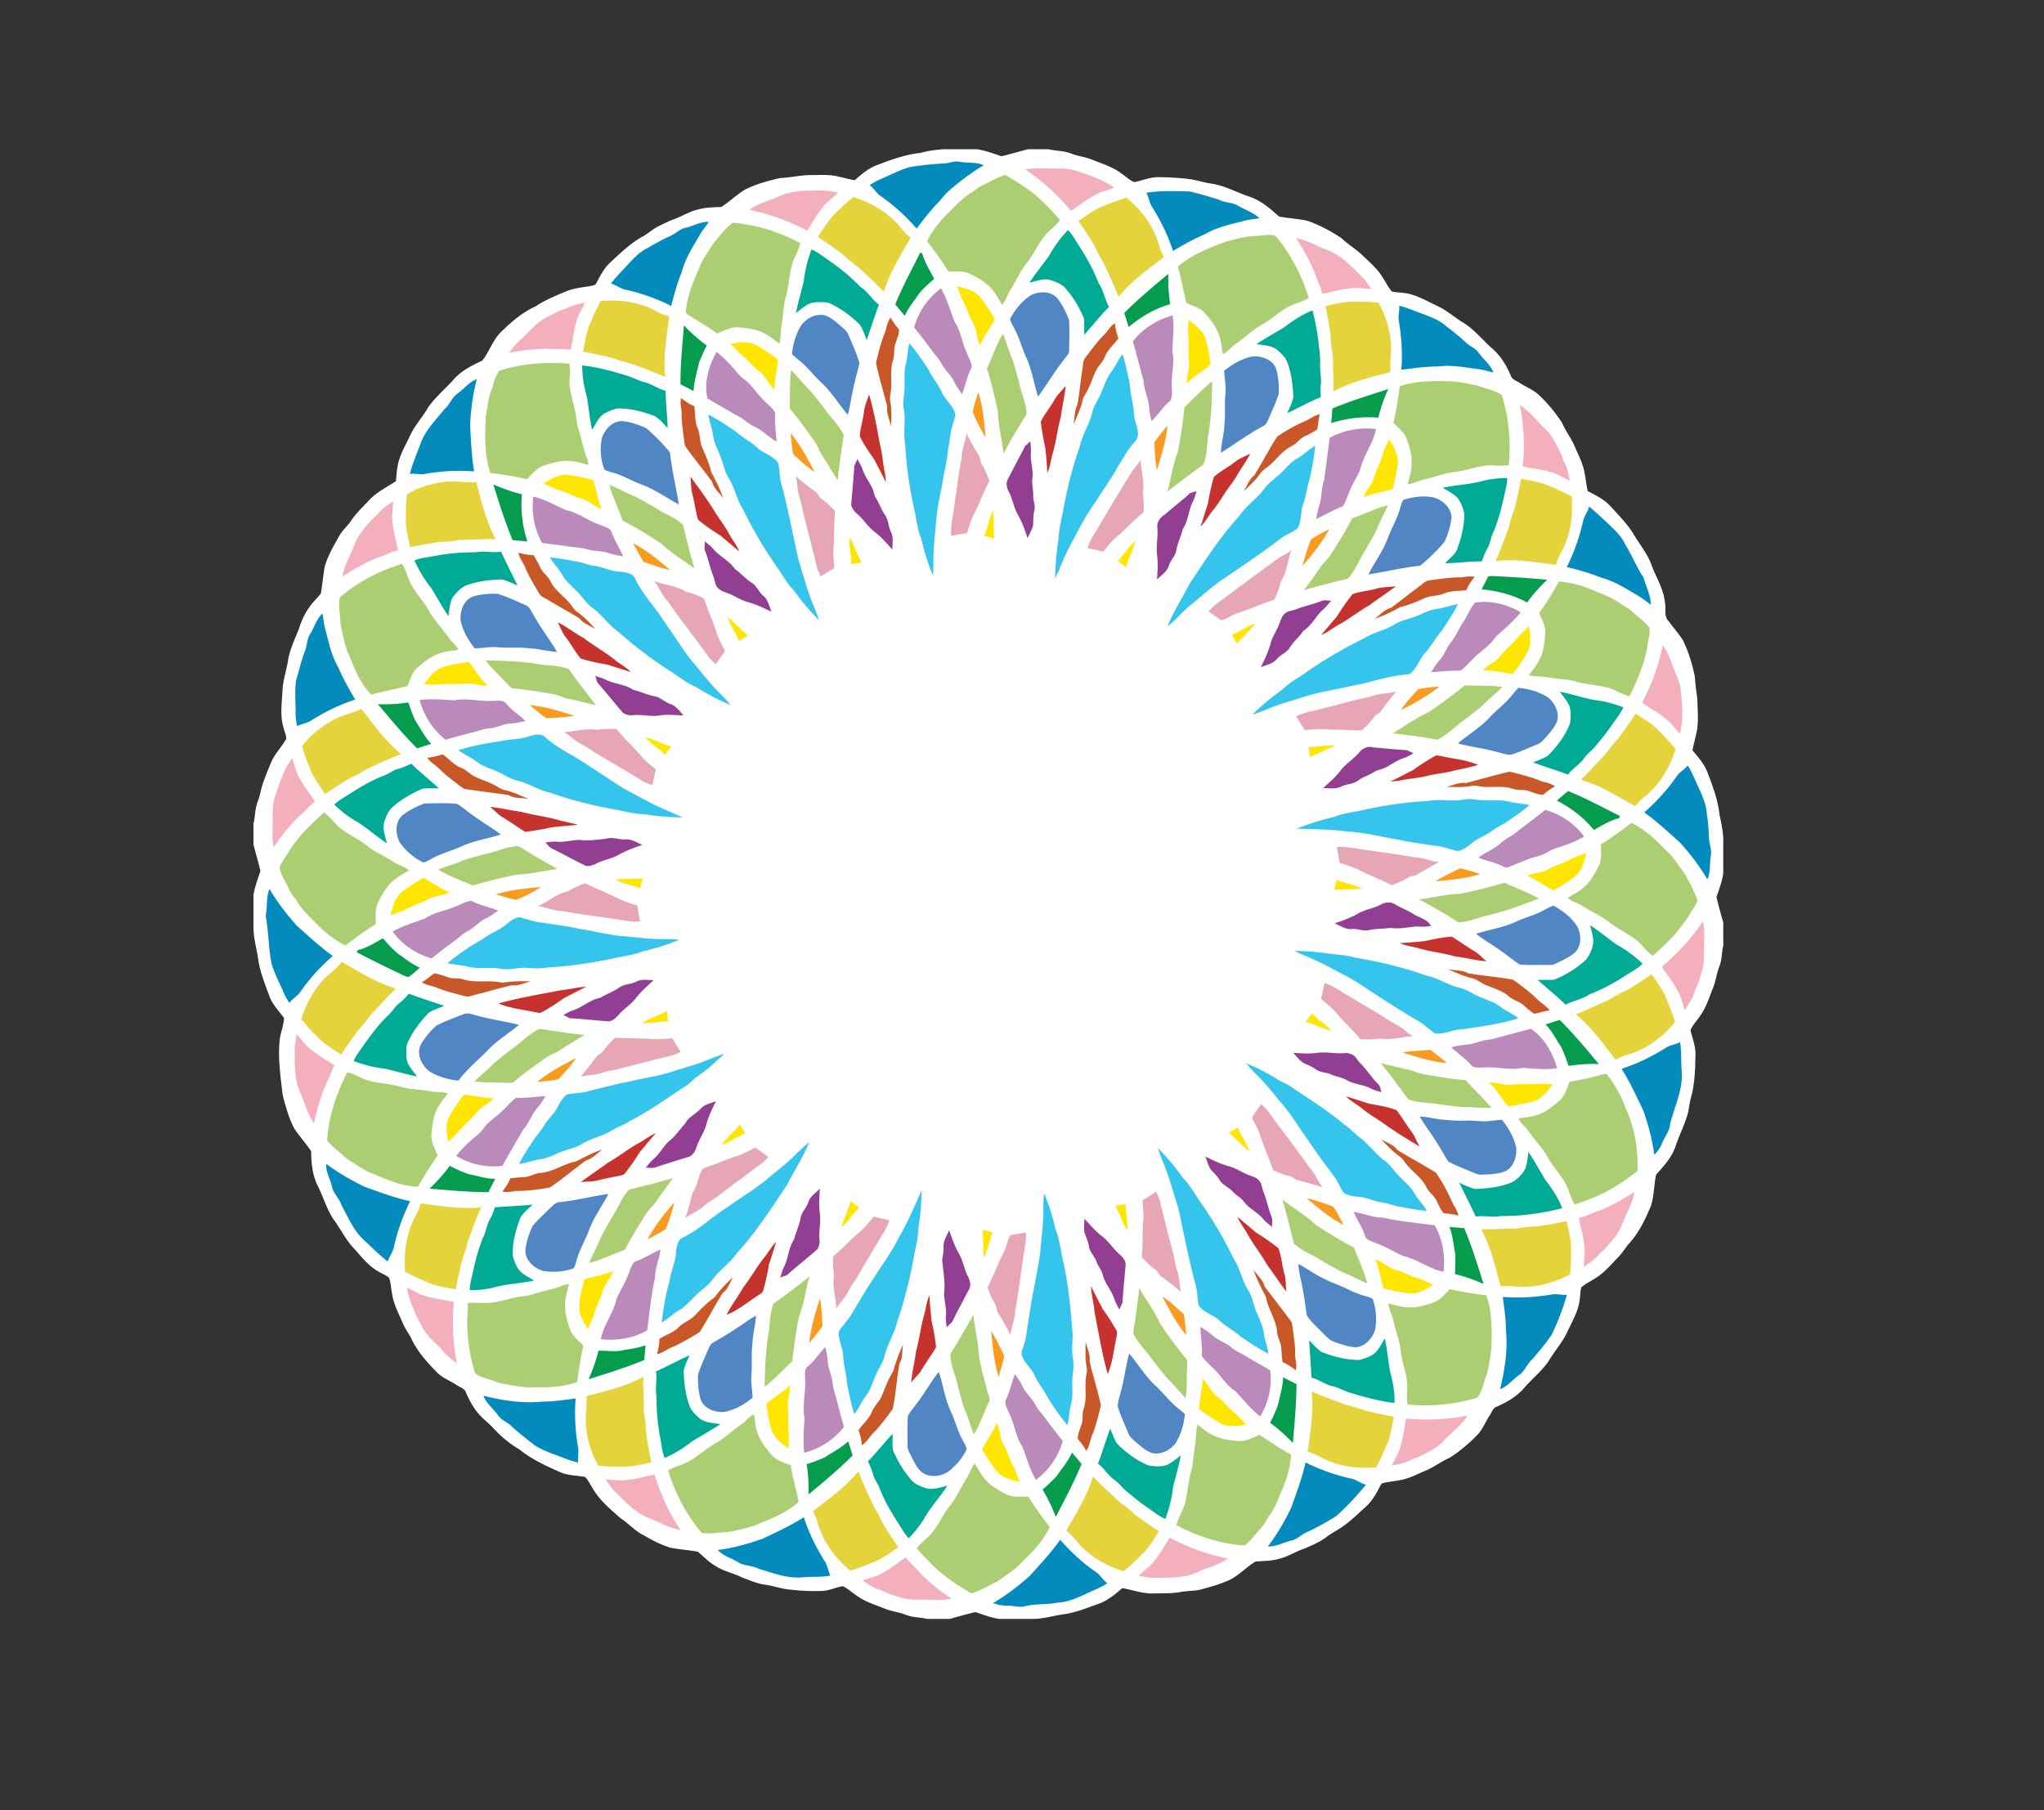
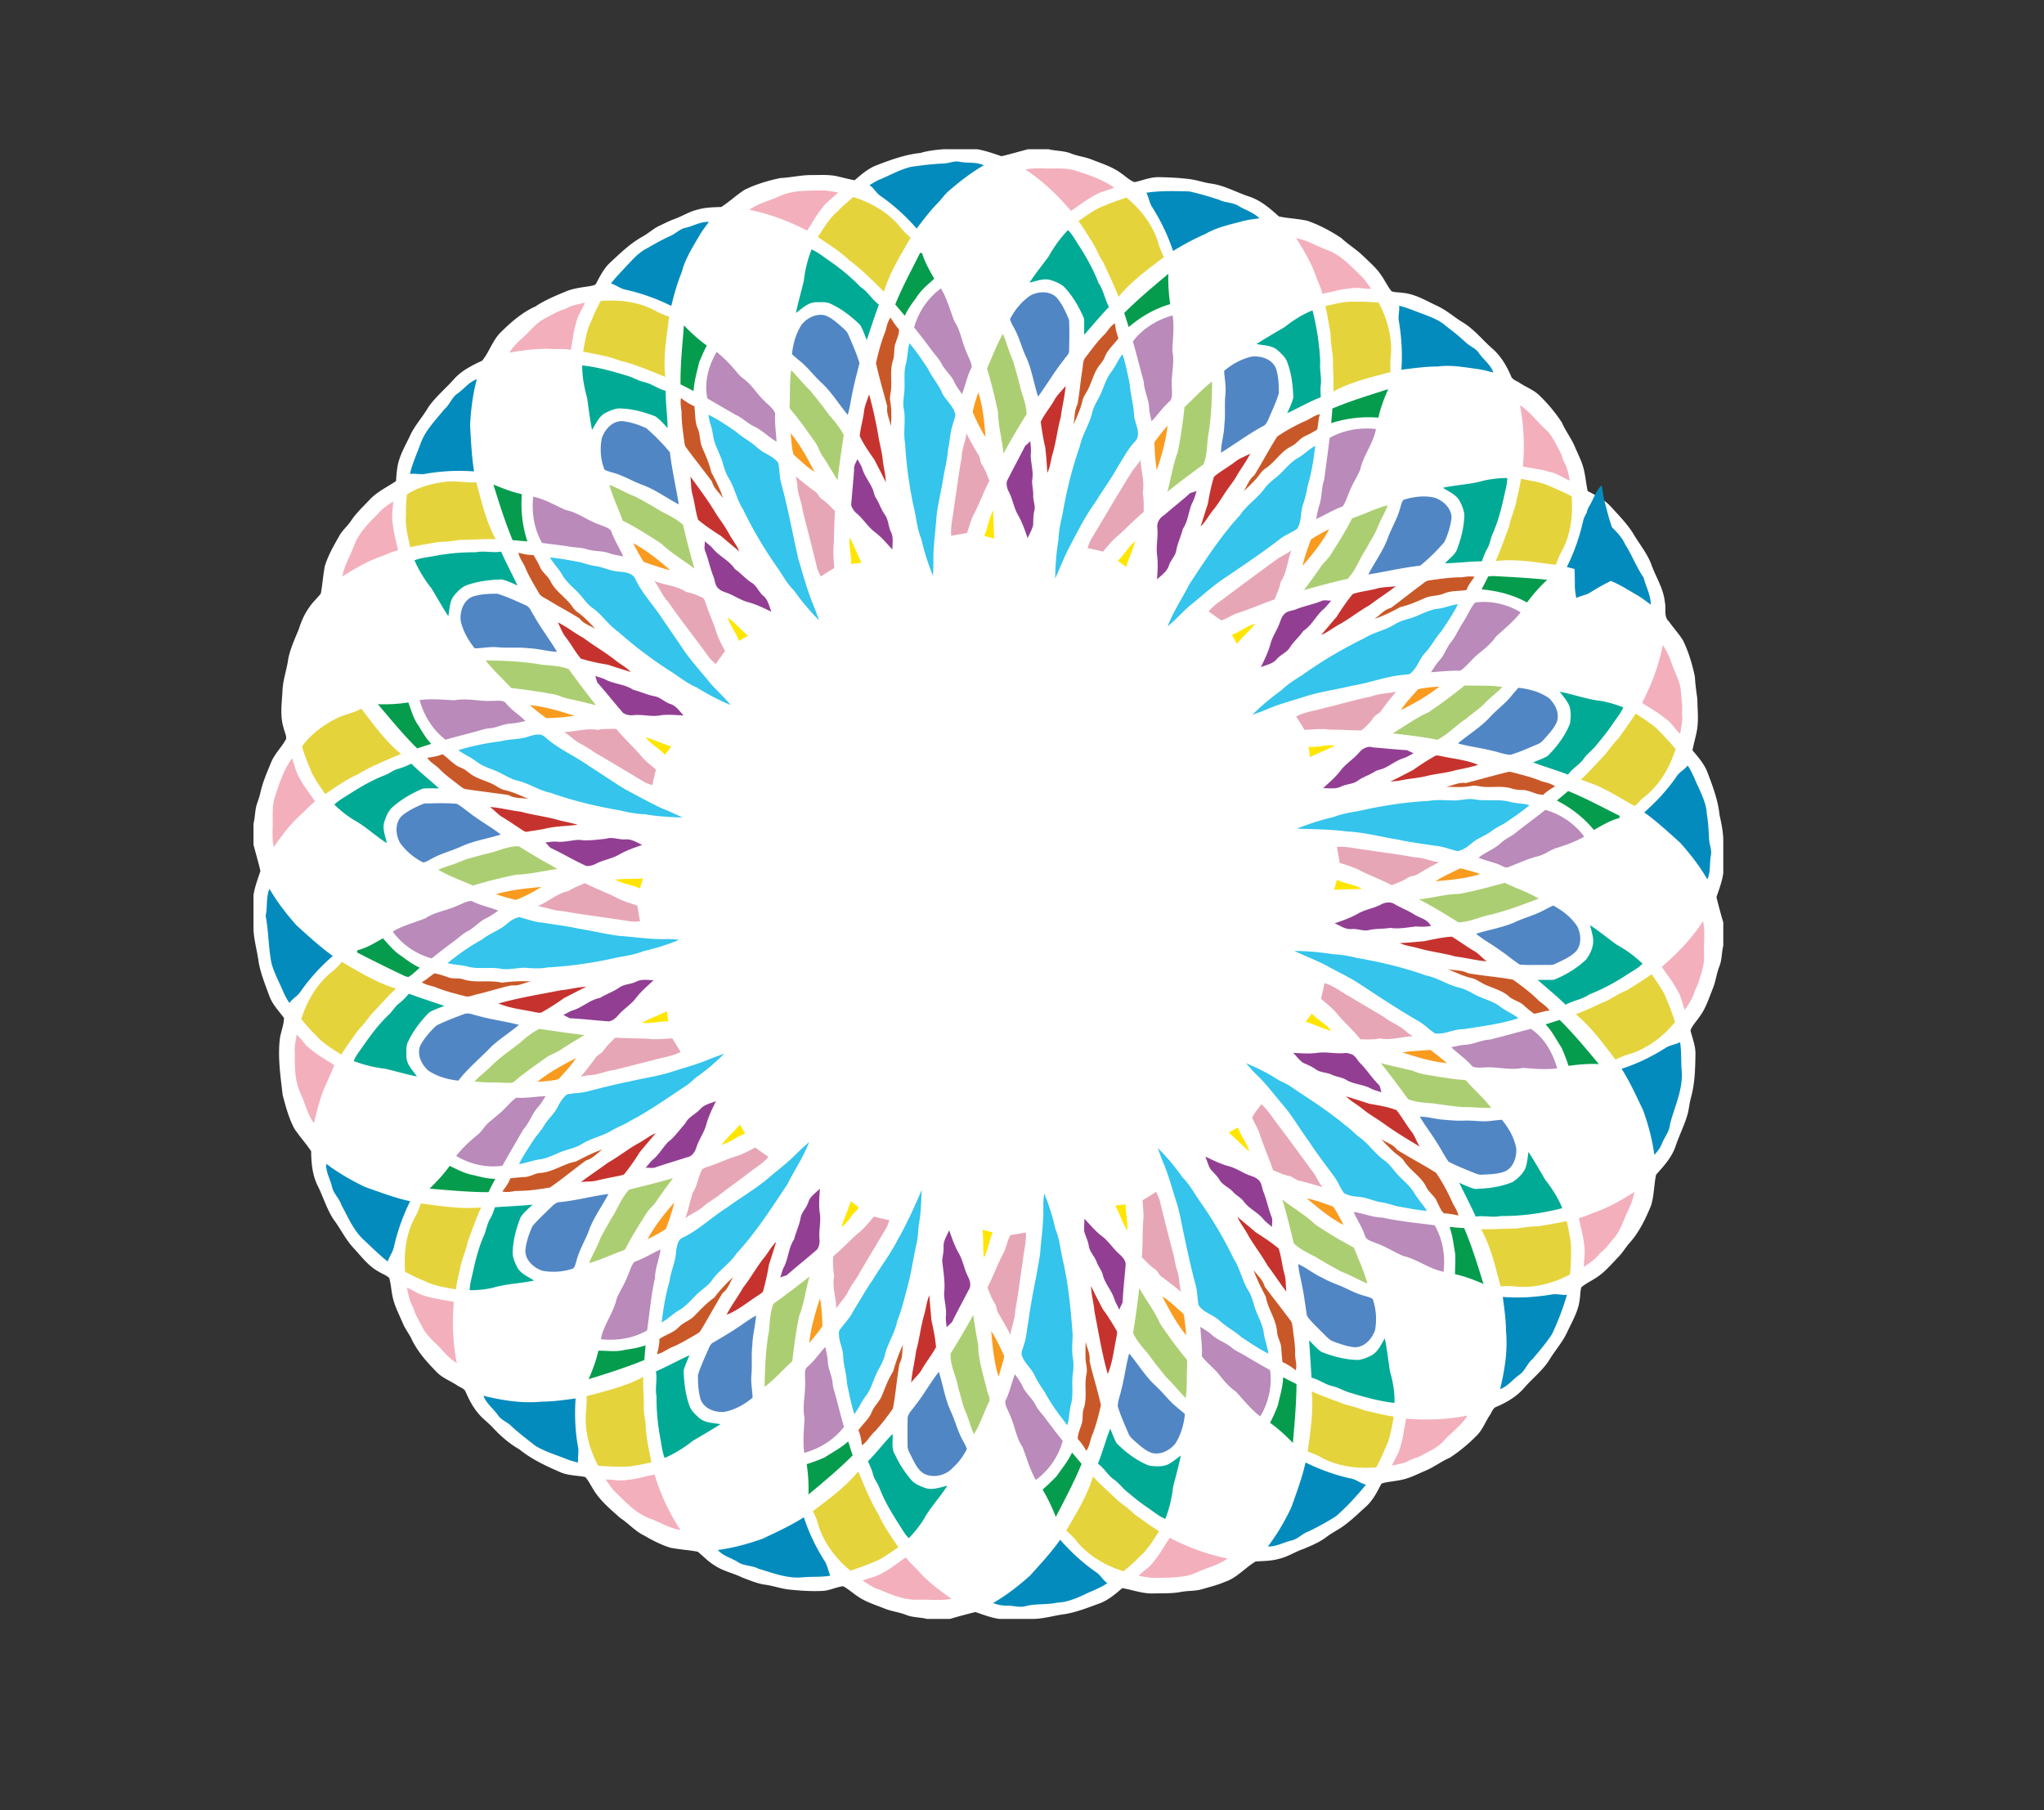
<svg xmlns="http://www.w3.org/2000/svg" viewBox="0 0 534 473">
  <rect x="0" y="0" width="534" height="473" fill="#333333" stroke="none" />
  <path d="M246.91 38.993h8.374c2.178.359 4.252 1.114 6.333 1.822 2.336-.521 4.627-1.23 6.945-1.822h5.393c1.957.491 4.043.356 5.934 1.144 1.706.667 3.554.854 5.265 1.522 2.703 1.082 5.569 1.93 7.908 3.739 1.115.735 2.081 1.785 3.375 2.19 2.119-.48 4.182-1.357 6.394-1.301 2.577.045 5.16.172 7.723.477 1.965.221 3.836.918 5.788 1.195 3.484.461 6.573 2.258 9.866 3.35 3.086.979 5.564 3.12 7.916 5.246 2.46.507 4.999.589 7.455 1.133 3.138 1.105 6.115 2.688 8.88 4.537 1.809 1.725 4.001 2.98 5.769 4.755 1.655 1.586 3.436 3.103 4.696 5.044.929 1.331 1.596 2.838 2.642 4.087.949.327 1.979.237 2.967.405 3.243.313 6.064 2.07 8.959 3.417 2.324 1.067 4.244 2.778 6.394 4.136 3.195 1.823 5.43 4.83 8.19 7.186 2.111 1.908 3.57 4.41 4.683 7.005.346 1.001 1.489 1.229 2.272 1.789 1.733 1.146 3.766 1.868 5.246 3.371a41.106 41.106 0 015.774 6.979c.986 2.302 2.589 4.278 3.508 6.614.847 1.962 1.853 3.882 2.299 5.989.375 1.758.563 3.555.927 5.316 2.197 1.1 4.444 2.253 6.109 4.11 1.973 2.167 4.042 4.274 5.644 6.746 1.597 2.778 3.712 5.238 4.864 8.265 1.162 3.308 3.21 6.322 3.543 9.894.402 1.664-.366 3.728 1.048 5.024 1.186 1.668 2.579 3.191 3.677 4.92 1.482 3.02 2.447 6.271 3.125 9.551.095 1.936.375 3.849.642 5.769.029 2.85.396 5.729-.165 8.554-.334 1.638-.798 3.251-1.106 4.901 1.496 1.748 3.053 3.524 3.9 5.7 1.372 3.626 2.777 7.294 3.173 11.182.47 2.104.907 4.216.975 6.379v8.797c-.288 2.178-1.099 4.219-1.784 6.289.549 2.213 1.13 4.426 1.784 6.615v6.082c-.445 1.762-.325 3.637-1.005 5.348-.771 1.879-.938 3.941-1.725 5.816-1.018 2.522-1.815 5.188-3.48 7.387-.783 1.185-1.849 2.223-2.362 3.566.514 2.11 1.385 4.181 1.298 6.4-.061 3.712-.161 7.481-1.147 11.085-.348 1.252-.502 2.55-.75 3.825-.795 3.202-2.385 6.124-3.396 9.255-1.029 2.771-3.042 4.978-4.984 7.137-.574 2.64-.504 5.423-1.305 8.017-1.485 3.627-3.226 7.262-5.926 10.152-.89 1.113-1.64 2.336-2.641 3.356-1.853 1.896-3.556 4.004-5.831 5.426-1.264.852-2.686 1.48-3.84 2.482-.301 1.076-.248 2.209-.432 3.304-.371 3.045-2.015 5.699-3.271 8.438-1.268 2.726-3.334 4.945-4.834 7.525-1.845 2.733-4.496 4.761-6.606 7.262-1.902 2.093-4.382 3.552-6.956 4.652-1.036.334-1.28 1.493-1.846 2.291-1.151 1.733-1.863 3.771-3.375 5.247a41.755 41.755 0 01-6.981 5.771c-2.308.989-4.287 2.584-6.619 3.507-2.059.886-4.076 1.942-6.301 2.354-1.484.315-3.011.406-4.484.771-.601.067-.769.727-1.043 1.158-.934 1.849-2.007 3.676-3.565 5.069-1.98 1.777-3.886 3.656-6.072 5.184-1.334.939-2.819 1.652-4.117 2.646-1.766 1.372-3.858 2.225-5.891 3.105-2.277.746-4.286 2.141-6.638 2.666-1.969.577-4.026.536-6.052.688-2.734 1.609-4.86 4.238-7.931 5.284-1.898.828-3.904 1.326-5.89 1.897-1.92.622-3.963.394-5.921.813-2.423.416-4.896.285-7.347.356-2.65-.004-5.162-.948-7.746-1.402-1.823 1.582-3.713 3.191-6.012 4.027-2.92 1.067-5.843 2.238-8.924 2.76-2.81.338-5.518 1.238-8.364 1.268h-8.797c-2.178-.3-4.223-1.105-6.289-1.8-2.22.555-4.44 1.136-6.63 1.8h-6.022c-1.796-.465-3.713-.348-5.449-1.057-1.855-.742-3.885-.919-5.729-1.695-2.284-.923-4.681-1.639-6.739-3.026-1.369-.881-2.565-2.024-4.012-2.774-1.782.239-3.437 1.11-5.25 1.227-2.885.156-5.775-.045-8.648-.333-2.134-.198-4.163-.956-6.277-1.262-2.123-.259-4.09-1.133-6.078-1.863-2.371-1.199-5.066-1.678-7.279-3.195-1.65-.968-2.943-2.385-4.407-3.581-2.366-.457-4.796-.577-7.162-1.047-2.407-.754-4.673-1.908-6.841-3.185-2.389-1.125-4.095-3.201-6.296-4.608-2.625-2.365-5.448-4.668-7.204-7.799-.618-.976-1.121-2.045-1.912-2.893-2.119-.405-4.347-.343-6.372-1.191-3.798-1.654-7.608-3.408-10.848-6.033-2.565-1.467-4.808-3.413-6.813-5.569-1.25-1.376-2.81-2.442-3.968-3.907-1.38-1.624-2.354-3.531-3.202-5.475-.355-.998-1.508-1.227-2.283-1.785-1.805-1.191-3.935-1.938-5.424-3.565-2.562-2.625-5.068-5.428-6.58-8.806-.701-1.286-1.595-2.471-2.152-3.832-.986-2.341-2.229-4.604-2.708-7.121-.33-1.563-.394-3.177-.847-4.711-.799-.765-1.906-1.098-2.824-1.69-2.689-1.462-4.496-4-6.545-6.19-2.096-2.254-3.396-5.072-5.241-7.511-1.8-2.779-2.688-6.012-4.2-8.938-1.286-2.74-1.563-5.802-1.586-8.785-1.35-2.025-3-3.84-4.361-5.857-1.481-2.774-2.299-5.836-3.083-8.865-.555-4.813-1.297-9.667-.75-14.526.232-1.884 1.065-3.672 1.103-5.573-1.365-1.843-3.026-3.524-3.825-5.723-1.065-2.917-2.247-5.819-2.805-8.885-.375-2.929-1.252-5.768-1.35-8.733v-8.719c.337-2.183 1.132-4.244 1.818-6.33-.528-2.324-1.229-4.612-1.818-6.927v-5.395c.465-1.785.349-3.675.979-5.418.289-.844.593-1.684.795-2.554.574-2.802 1.751-5.427 2.828-8.063.934-2.291 2.793-4.008 3.941-6.165.079-.981-.469-1.908-.664-2.856-1.005-3.202-.446-6.577-.288-9.855.135-2.868 1.173-5.576 1.537-8.407.57-2.613 1.695-5.063 2.711-7.525.646-2.052 1.504-4.051 2.783-5.793.848-1.294 2.033-2.308 2.971-3.521.438-2.37.606-4.785 1.041-7.15.866-2.877 2.396-5.482 3.871-8.077.807-1.393 2.077-2.432 2.967-3.767 1.379-2.081 3.225-3.775 4.922-5.584 1.939-2.051 4.527-3.259 6.836-4.813.109-1.125.162-2.258.339-3.372.407-3.108 2.088-5.82 3.39-8.609 1.23-2.655 3.271-4.789 4.71-7.316 1.929-2.771 4.587-4.913 6.8-7.443 1.979-2.178 4.646-3.506 7.277-4.725 1.943-2.349 2.787-5.555 5.092-7.65 2.623-2.58 5.479-5.025 8.862-6.544 2.418-1.624 5.126-2.722 7.796-3.854 2.055-.877 4.294-1.091 6.477-1.447.597-.153 1.408-.158 1.639-.852.977-1.838 1.943-3.734 3.473-5.188 2.667-2.485 5.307-5.08 8.518-6.861 1.586-.861 2.897-2.16 4.549-2.906 1.199-.544 2.365-1.17 3.604-1.628 2.188-.754 4.146-2.081 6.42-2.579 1.965-.563 4.018-.578 6.041-.656 2.131-1.354 3.973-3.14 6.105-4.489 2.939-1.458 6.123-2.386 9.322-3.071 2.76-.111 5.459-.814 8.23-.771 2.276-.012 4.594-.181 6.829.359 1.448.342 2.887.725 4.354.99 1.683-1.443 3.386-2.943 5.457-3.807 3.806-1.469 7.676-2.906 11.76-3.33 2.07-.616 4.23-.835 6.4-.995" fill="#FFF" />
  <g fill="#34C4EC">
    <path d="M237.58 89.663c-.477 1.773-.442 3.631-.915 5.399-.555 2.021-.289 4.129-.353 6.195.012 1.849-.563 3.689-.203 5.533.585 3.005-.188 6.072.353 9.075.292 5.438 1.047 10.872 2.167 16.208.74 2.903.908 5.948 2.063 8.738.74 3.285 1.782 6.491 3.041 9.611.229-2.641-.003-5.298.273-7.938.144-2.126.398-4.241.574-6.364.213-3.61 1.188-7.109 1.758-10.669.421-2.685 1.137-5.32 1.351-8.031.469-2.107.507-4.295 1.17-6.356.248-.892.585-1.762.74-2.681-.45-2.345-2.6-3.758-3.532-5.869-.976-2.188-2.606-3.979-3.614-6.143-1.54-2.29-3.07-4.6-4.87-6.704M290.25 97.282c-1.273 1.661-1.817 3.708-2.666 5.591-.728 1.64-1.814 3.124-2.239 4.887-.682 3.086-2.599 5.729-3.229 8.835-2.049 5.771-3.514 11.764-4.541 17.809-.508 2.171-.975 4.354-1.043 6.593-.552 3.346-.822 6.725-.863 10.114 1.29-2.673 2.276-5.486 3.676-8.111 2.09-3.975 4.093-8.01 6.729-11.662 1.938-3.162 4.176-6.14 5.949-9.401 1.439-2.179 2.58-4.557 4.396-6.469 1.971-1.958.045-4.707-.146-6.979-.116-2.777-.944-5.452-1.145-8.224-.563-2.587-1.035-5.197-1.875-7.714-1.17 1.467-1.86 3.246-3.01 4.726M185.08 108.36c.132 1.136.476 2.229.783 3.326.375 1.309.438 2.688.885 3.981.548 1.65 1.414 3.181 1.923 4.846.461 1.48.834 3.025 1.678 4.354 1.604 2.58 2.123 5.67 3.779 8.225 2.647 5.501 5.805 10.781 9.348 15.765 1.224 1.879 2.349 3.84 3.953 5.434 1.97 2.749 4.126 5.366 6.529 7.756a67.33 67.33 0 00-1.087-3.022c-1.812-4.185-2.978-8.606-4.305-12.956-1.481-6.555-2.667-13.185-4.444-19.669-.521-1.782-.424-3.667-.816-5.468-1.381-1.879-3.784-2.418-5.457-3.949-1.69-1.612-3.832-2.621-5.557-4.192-2.33-1.58-4.66-3.18-7.2-4.43M338.95 119.74c-1.616.957-2.843 2.4-4.146 3.721-1.419 1.462-3.263 2.489-4.445 4.181-1.878 2.595-4.69 4.339-6.461 7.031-5.043 5.472-9.063 11.774-13.17 17.955-1.854 3.689-4.199 7.129-5.688 11.006 2.216-1.707 3.968-3.927 6.153-5.67 2.416-1.958 4.738-4.039 7.234-5.896 5.396-3.709 10.883-7.302 16.063-11.31 1.383-1.058 3.078-1.617 4.459-2.667 1.157-1.929.753-4.271 1.479-6.333.57-1.561.9-3.185 1.203-4.813 1.017-3.405 1.586-6.938 1.966-10.469-1.66.94-2.99 2.33-4.64 3.27M143.68 145.63c.934 1.649 2.313 2.984 3.255 4.631 1.256 2.183 3.401 3.604 4.965 5.539.907 1.083 1.747 2.258 2.928 3.066 2.472 1.759 4.122 4.422 6.626 6.144a109.014 109.014 0 0013.196 10.05c2.481 1.49 4.685 3.447 7.388 4.563 2.809 1.761 5.752 3.316 8.82 4.575-1.729-2.208-3.915-3.998-5.682-6.176-2.073-2.554-4.287-4.995-6.203-7.668-2.25-3.365-4.586-6.667-6.836-10.029-2.117-2.913-4.519-5.654-6.102-8.913-.617-1.698-2.673-1.897-4.222-2.059-2.226-.087-4.224-1.189-6.406-1.485-1.229-.188-2.415-.559-3.601-.922-2.7-.52-5.4-1.03-8.14-1.31M375.62 159.05c-1.979.244-3.765 1.177-5.58 1.931-1.875.788-3.963 1.042-5.688 2.167-2.497 1.561-5.492 2.06-7.983 3.634-5.572 2.72-10.957 5.886-16.013 9.499-1.961 1.245-3.948 2.472-5.62 4.103a59.476 59.476 0 00-7.557 6.364c1.385-.466 2.76-.96 4.099-1.54 3.304-1.414 6.806-2.272 10.216-3.395 3.787-1.144 7.726-1.672 11.568-2.61 4.823-.755 9.412-2.651 14.31-2.944.489-.048 1.021-.095 1.335-.529 1.61-1.376 2.115-3.552 3.54-5.081 1.673-1.755 2.725-3.979 4.358-5.768 1.496-2.295 3.074-4.548 4.281-7.017-1.81.22-3.48.98-5.28 1.2M138.18 192.4c-2.37.859-4.942.623-7.354 1.279-3.746.454-7.462 1.211-11.077 2.317.91.694 1.92 1.241 2.92 1.792 1.187.656 2.202 1.578 3.418 2.19 1.532.776 3.205 1.237 4.73 2.029 1.434.734 2.824 1.612 4.418 1.965 2.984.69 5.546 2.557 8.563 3.157 5.897 2.096 12.025 3.559 18.197 4.615 2.172.539 4.376.923 6.615 1.013 3.217.57 6.48.738 9.742.836-1.702-.758-3.379-1.574-5.111-2.261-3.386-1.522-6.615-3.375-9.904-5.097-3.18-1.917-6.213-4.068-9.359-6.038-3.75-2.67-8.073-4.477-11.523-7.559-1.14-1.21-2.92-.61-4.29-.25M379.73 209.13c-2.134-.009-4.282-.264-6.401.124-5.418.283-10.838 1.046-16.157 2.158-2.919.736-5.97.923-8.775 2.071-3.281.728-6.473 1.8-9.6 3.023 4.398.148 8.809.16 13.185.745 4.534.218 8.927 1.438 13.396 2.138 3.123.724 6.312 1.046 9.47 1.591 2.063.115 3.979.959 5.974 1.402 1.489-.264 2.692-1.257 3.817-2.201 1.488-1.228 3.379-1.803 4.916-2.959 1.1-.821 2.321-1.447 3.521-2.111 2.213-1.521 4.463-2.996 6.51-4.744-1.688-.469-3.451-.435-5.145-.857-2.973-.825-6.09-.099-9.105-.63-1.88-.36-3.73.31-5.61.26M132.45 241.36c-1.917 1.713-4.44 2.476-6.442 4.068-3.213 1.776-6.25 3.877-9.09 6.219 1.762.457 3.6.457 5.362.918 2.76.731 5.636.03 8.431.529 2.385.461 4.743-.424 7.135-.201 1.744.148 3.502.193 5.235-.129 6.168-.338 12.322-1.248 18.353-2.633 2.231-.396 4.488-.734 6.601-1.595 3.19-.75 6.349-1.688 9.364-2.985-1.305-.185-2.625-.201-3.941-.188-3.833.068-7.631-.555-11.445-.815-3.588-.406-7.088-1.34-10.656-1.865-3.211-.723-6.477-1.102-9.721-1.628-2.069-.128-3.994-.97-6-1.409-1.19.21-2.25.91-3.17 1.7M338.11 248.45c2.94 1.365 5.98 2.515 8.843 4.056 2.899 1.602 5.926 2.977 8.674 4.841 4.984 3.308 9.988 6.589 15.17 9.572 1.478.875 2.655 2.169 4.103 3.088 2.569.365 4.895-1.188 7.459-1.106 4.808-.762 9.68-1.346 14.332-2.865-1.478-1.174-3.267-1.858-4.754-3.021-1.961-1.5-4.449-1.984-6.591-3.146-1.35-.719-2.688-1.511-4.195-1.83-2.971-.709-5.524-2.562-8.534-3.146-5.873-2.107-11.982-3.544-18.129-4.609-2.063-.51-4.147-.889-6.27-.971-3.34-.55-6.72-.82-10.1-.86M185.14 276.82c-3.082 1.294-6.317 2.146-9.494 3.158-3.684 1.244-7.567 1.682-11.328 2.635-3.401.619-6.73 1.541-10.092 2.344-1.961.677-4.068.573-6.082.993-1.159.874-1.879 2.16-2.532 3.429-.923 1.762-2.509 3.045-3.495 4.762-.693 1.155-1.586 2.163-2.402 3.229-1.434 2.218-2.951 4.389-4.107 6.77 1.879-.247 3.638-1.012 5.521-1.237 2.349-.334 4.373-1.665 6.611-2.352 1.485-.465 3.022-.846 4.354-1.688 2.344-1.459 5.118-1.986 7.506-3.355 1.567-1.011 3.379-1.541 4.932-2.58 5.242-2.711 10.021-6.19 14.947-9.407 1.023-.714 1.845-1.677 2.877-2.382 2.471-1.714 4.721-3.729 6.863-5.839-1.37.5-2.75.97-4.08 1.53M325.58 277.81a38.618 38.618 0 002.951 3.237c2.429 2.34 4.437 5.068 6.626 7.628 2.527 2.917 4.409 6.311 6.712 9.399 2.138 3.313 4.562 6.42 6.889 9.598.89 1.28 1.429 2.78 2.355 4.038 1.166.663 2.505.92 3.832.982 2.093.156 3.981 1.17 6.049 1.458 1.324.195 2.596.623 3.878.99 2.625.453 5.235 1.02 7.897 1.237-.953-1.66-2.341-3.015-3.289-4.678-1.005-1.693-2.531-2.954-3.903-4.331-1.384-1.376-2.37-3.142-4.005-4.252-2.246-1.602-3.787-3.971-5.971-5.644-1.541-1.069-2.737-2.543-4.302-3.586-4.533-3.824-9.594-6.93-14.486-10.256-1.021-.636-2.167-1.031-3.177-1.681-2.54-1.65-5.28-2.96-8.06-4.15M207.61 301.9c-1.938 1.946-4.145 3.6-6.236 5.37-3.576 3.149-7.736 5.516-11.568 8.317-3.889 2.447-7.211 5.744-11.381 7.748-1.328.516-1.53 2.141-1.781 3.365-.034 2.807-1.399 5.333-1.732 8.09-1.039 3.507-1.611 7.129-2.059 10.76 1.654-.945 2.988-2.345 4.65-3.273 2.092-1.22 3.494-3.248 5.316-4.789 1.141-.979 2.419-1.842 3.271-3.108 1.813-2.542 4.57-4.228 6.303-6.841 5.104-5.534 9.188-11.902 13.334-18.16 1.842-3.684 4.191-7.104 5.663-10.973-1.3 1.1-2.56 2.27-3.77 3.49M302.49 299.97c.442 1.287.885 2.575 1.421 3.829 1.439 3.372 2.353 6.935 3.478 10.413.75 2.303 1.153 4.69 1.635 7.058 1.054 4.875 2.049 9.765 3.371 14.575.454 1.715.384 3.508.754 5.235 1.354 1.887 3.754 2.419 5.424 3.935 1.754 1.673 3.974 2.727 5.763 4.361 2.3 1.491 4.55 3.087 7.028 4.28-.203-1.795-.938-3.475-1.178-5.26-.308-2.576-1.803-4.774-2.505-7.227-.42-1.392-.811-2.813-1.599-4.047-1.583-2.595-2.113-5.681-3.779-8.231-2.369-4.938-5.159-9.694-8.269-14.212-1.719-2.303-2.985-4.939-5.041-6.979a57.572 57.572 0 00-6.48-7.73M234.78 323.42c-1.86 3.865-4.538 7.244-6.735 10.912-1.871 2.686-3.454 5.539-5.175 8.313-.911 1.89-2.479 3.33-3.633 5.052-.401 2.314 1.001 4.414 1.053 6.701.068 2.373.894 4.639.979 7.01.559 2.711 1.083 5.438 1.935 8.076 1.145-1.496 1.841-3.273 3-4.756 1.223-1.582 1.771-3.528 2.55-5.336.738-1.742 1.9-3.303 2.362-5.156.705-3.164 2.682-5.876 3.292-9.072 1.147-2.895 1.854-5.936 2.674-8.936 1.023-3.77 1.52-7.65 2.411-11.448.42-1.905.337-3.87.709-5.779.446-2.681.449-5.403.604-8.107-1.83 4.27-3.73 8.5-6.01 12.55M272.8 311.85a21.777 21.777 0 00-.219 3.521c.099 4.062-.551 8.091-.844 12.131-.855 5.948-2.342 11.8-3.061 17.769-.433 1.988-.462 4.057-1.151 5.992-.214 1.047-1.001 2.155-.425 3.219.676 1.811 2.313 3.01 3.133 4.746.727 1.576 1.701 3.009 2.674 4.445 1.664 3.102 3.754 5.959 5.951 8.706.487-1.788.472-3.659.941-5.448.704-2.538.101-5.183.456-7.758.201-1.472.284-2.969.023-4.434-.343-1.995-.063-4.009-.042-6.011-.483-6.39-1.058-12.808-2.475-19.08-.698-2.82-.891-5.769-2.008-8.475-.73-3.19-1.68-6.33-2.95-9.33" />
  </g>
  <g fill="#FFE500">
    <path d="M257.11 140.01c.877.229 1.759.465 2.635.712-.161-2.438-.165-4.879-.276-7.316-1.21 2.04-1.31 4.48-2.35 6.61M221.99 140.44c-.289 2.329.506 4.594.36 6.923a65.4 65.4 0 012.723-.322c-1.11-2.17-1.9-4.48-3.08-6.6M292.02 146.5c.729.54 1.455 1.092 2.178 1.646.69-2.28 1.774-4.417 2.404-6.716-1.85 1.39-2.85 3.55-4.58 5.07M190.14 161.3c.574 2.234 2.193 3.976 2.906 6.153.803-.458 1.604-.911 2.416-1.35-1.87-1.5-3.41-3.37-5.33-4.8M321.81 165.83c.446.787.896 1.578 1.34 2.374 1.492-1.838 3.333-3.36 4.759-5.254-2.22.57-3.93 2.2-6.1 2.88M168.64 192.63c1.375 1.872 3.555 2.86 5.084 4.586.543-.731 1.104-1.447 1.662-2.167-2.29-.7-4.44-1.78-6.74-2.42M341.88 195.13c.127.893.235 1.792.355 2.691 2.136-1.094 4.417-1.885 6.524-3.045-2.31-.28-4.56.54-6.88.35M160.81 229.82c1.951 1.248 4.357 1.293 6.41 2.332.231-.896.473-1.789.729-2.674-2.38.26-4.78.05-7.14.34M349.23 229.87c-.213.886-.445 1.767-.678 2.652 2.419-.184 4.844-.181 7.268-.271-2.02-1.25-4.47-1.34-6.59-2.38M167.68 267.25c2.313.252 4.578-.424 6.893-.386a70.68 70.68 0 01-.318-2.682c-2.15 1.09-4.46 1.88-6.57 3.07M342.74 264.8c-.545.724-1.095 1.443-1.657 2.159 2.288.69 4.438 1.76 6.735 2.42-1.38-1.87-3.56-2.86-5.08-4.58M188.52 299.11c2.229-.585 3.976-2.198 6.154-2.917-.457-.8-.914-1.598-1.354-2.4-1.51 1.86-3.38 3.39-4.8 5.32M321.02 295.93c1.859 1.55 3.461 3.386 5.354 4.896-.627-2.254-2.209-4.057-2.97-6.255-.79.44-1.59.9-2.38 1.35M222.27 313.86c-.705 2.307-1.785 4.475-2.441 6.795 1.012-.803 1.867-1.776 2.583-2.854.56-.849 1.455-1.438 1.947-2.329-.68-.57-1.4-1.08-2.09-1.62M291.39 314.99c1.105 2.146 1.879 4.455 3.079 6.556.246-2.318-.438-4.579-.385-6.894-.89.13-1.79.23-2.69.33M256.7 321.3c.259 2.423.079 4.865.322 7.287 1.196-2.037 1.324-4.463 2.354-6.574-.89-.23-1.78-.47-2.67-.72" />
  </g>
  <g fill="#923F93">
    <path d="M269.17 115.29c-.43.428-.892.817-1.342 1.223-1.567 3.063-3.218 6.094-4.759 9.172-.229.96.033 1.977.502 2.828 1.024 1.965 1.294 4.238 2.445 6.143 1.062 1.871 1.76 3.911 2.443 5.944.509-1.114 1.149-2.184 1.451-3.371.073-1.264-.01-2.542.315-3.784.355-1.361-.375-2.681-.296-4.053.066-1.434-.442-2.846-.223-4.275.285-2.077-.406-4.129-.431-6.197.17-1.22 0-2.42-.1-3.63M224.02 119.92c-.337.877-.998 1.672-.87 2.67-.229 3.138-.533 6.272-.784 9.409.277.82.761 1.581 1.438 2.141 1.77 1.48 2.955 3.544 4.817 4.932 1.707 1.293 3.079 2.947 4.52 4.522-.02-1.526.345-3.15-.36-4.579-.754-1.489-.63-3.313-1.692-4.657-.915-1.298-1.354-2.854-2.212-4.185-.442-.676-.559-1.481-.821-2.229-.772-1.868-2.146-3.45-2.738-5.396-.31-.92-.86-1.74-1.31-2.61M310.89 128.86c-2.134 1.978-4.48 3.705-6.642 5.655-1.227.697-2.082 1.991-1.891 3.446.244 2.377-.397 4.751-.06 7.125.271 2.093.115 4.2-.03 6.296 1.182-1.104 2.662-2.063 3.139-3.697.446-1.35 1.605-2.359 1.886-3.769.33-1.977 1.253-3.784 1.727-5.727 1.354-1.987 1.462-4.474 2.381-6.642.574-1.018.858-2.146 1.213-3.247-.58.2-1.16.37-1.73.55M184.12 141.42c.079.873-.251 1.788.124 2.62.849 2.146 1.269 4.43 2.13 6.57.432 1.042.387 2.37 1.32 3.139.611.638 1.479.882 2.283 1.182 1.867.667 3.494 1.89 5.43 2.389 2.141.574 4.137 1.556 6.124 2.517-.582-1.475-.874-3.19-2.187-4.229-1.151-.998-1.664-2.58-3-3.379-1.586-1.001-2.789-2.479-4.338-3.536-1.484-2.28-4.141-3.345-5.819-5.438-.6-.69-1.37-1.21-2.05-1.83M345.17 157.06c-2.127.848-4.396 1.257-6.518 2.115-1.054.441-2.404.386-3.178 1.338-.613.604-.865 1.443-1.154 2.231-.664 1.891-1.902 3.532-2.411 5.486-.565 2.126-1.549 4.106-2.509 6.078 1.459-.589 3.168-.859 4.211-2.152 1.002-1.155 2.58-1.672 3.386-3.007.989-1.594 2.489-2.78 3.529-4.34 2.058-1.32 3.132-3.595 4.829-5.28.949-.734 1.658-1.71 2.449-2.598-.88.05-1.81-.28-2.64.12M155.51 176.61c.19.563.354 1.136.539 1.703 2.291 2.591 4.438 5.314 6.701 7.924.811.566 1.854.74 2.82.607 2.275-.225 4.549.488 6.813.079 2.06-.322 4.137-.074 6.203.015-1.035-1.099-1.912-2.498-3.42-2.993-1.439-.441-2.508-1.648-3.979-1.995-1.999-.329-3.825-1.256-5.783-1.735-2.23-1.507-5.073-1.466-7.402-2.752-.8-.37-1.67-.56-2.49-.86M355.08 196.61c-1.489 1.767-3.552 2.948-4.927 4.818-1.295 1.69-2.938 3.053-4.49 4.497 1.591-.008 3.289.323 4.771-.442 1.429-.687 3.161-.574 4.437-1.598 1.278-.926 2.835-1.345 4.154-2.201.736-.495 1.633-.593 2.441-.915 1.87-.841 3.494-2.198 5.489-2.764.825-.3 1.567-.792 2.349-1.196-.601-.251-1.162-.567-1.761-.81-2.963-.162-5.905-.495-8.856-.721-1.36-.47-2.73.29-3.6 1.32M158.3 219.15c-2.316.214-4.664.619-6.981.281-1.938.057-3.845.672-5.79.483-1.023-.104-2.044.105-3.061.202.51.438.885 1.021 1.414 1.438 3.157 1.478 6.153 3.304 9.334 4.725a5.133 5.133 0 002.531-.63c1.893-.99 4.073-1.261 5.926-2.333 1.924-1.105 4.027-1.834 6.116-2.558-1.422-.635-2.813-1.605-4.446-1.44-1.7.09-3.37-.73-5.04-.17M360.68 236.38c-1.88.975-4.044 1.243-5.882 2.313-1.924 1.106-4.026 1.837-6.118 2.546 1.418.611 2.784 1.637 4.413 1.504 1.597-.184 3.156.699 4.736.215 1.773-.353 3.604-.229 5.389-.531 2.272.375 4.532-.149 6.796-.368a15.08 15.08 0 003.813-.119c-.893-1.822-2.996-2.094-4.545-3.131-1.579-.983-3.33-1.619-4.921-2.573-1.11-.74-2.59-.48-3.68.14M166.27 256.46c-1.402.731-3.108.618-4.426 1.53-1.586 1.117-3.449 1.726-5.092 2.74-2.674.469-4.644 2.565-7.219 3.285-.824.301-1.568.783-2.348 1.174.566.267 1.109.59 1.68.863 3.42.143 6.821.594 10.232.806 1.01-.165 1.813-.892 2.453-1.642 1.381-1.629 3.283-2.721 4.58-4.427 1.338-1.756 3.029-3.188 4.635-4.69-1.49-.01-3.09-.37-4.49.36M337.84 275.05c.852.903 1.583 1.977 2.646 2.655 1.098.507 2.241.941 3.228 1.669 1.212.905 2.821.764 4.158 1.401 1.339.631 2.899.689 4.138 1.553 1.938 1.013 4.239 1.054 6.176 2.094.857.458 1.823.655 2.741.972-.302-.709-.263-1.598-.869-2.132-1.707-1.688-2.972-3.753-4.665-5.448-.823-.795-1.27-2.088-2.457-2.407-.548-.201-1.117-.345-1.694-.262-2.383.233-4.756-.405-7.129-.056-2.09.28-4.19.12-6.28-.02M183.03 289.69c-1.237 1.417-3.177 2.089-4.022 3.862-1.498 1.624-2.72 3.524-4.509 4.855-1.405 1.481-2.393 3.346-4.001 4.633-.688.614-1.199 1.391-1.83 2.063.982-.037 2.014.247 2.93-.236 2.646-.862 5.313-1.673 7.965-2.517 1.26-.224 2.029-1.428 2.373-2.569.664-2.084 2.033-3.869 2.596-5.991.574-2.135 1.549-4.125 2.523-6.095-1.37.59-3 .83-4.02 2.01M314.91 302.18c.424 1.076.723 2.209 1.285 3.225.777.965 1.756 1.76 2.393 2.84.829 1.433 2.494 1.977 3.563 3.185.833.93 2.036 1.459 2.775 2.479 1.357 1.9 3.658 2.824 5.126 4.627.646.801 1.516 1.365 2.272 2.054-.062-.904.251-1.854-.15-2.703-.828-2.131-1.248-4.394-2.106-6.513-.433-1.046-.391-2.385-1.352-3.135-.758-.769-1.859-.938-2.808-1.356-1.646-.701-3.158-1.729-4.906-2.187-2.12-.58-4.11-1.55-6.08-2.51M211.2 314.04c-.438 1.469-1.688 2.55-2.028 4.058-.313 1.979-1.238 3.786-1.718 5.726-1.519 2.242-1.466 5.104-2.769 7.439-.371.811-.543 1.695-.851 2.532.552-.251 1.134-.417 1.707-.612 2.587-2.28 5.298-4.422 7.901-6.686.604-.808.747-1.888.641-2.865-.199-2.27.472-4.525.075-6.779-.285-2.094-.079-4.197.034-6.285-1.05 1.1-2.5 1.94-2.99 3.46M283.32 318.46c-.042 1.088-.132 2.182-.061 3.276.326 1.265.99 2.427 1.179 3.734.219 1.646 1.557 2.787 2.084 4.313.405 1.142 1.262 2.071 1.571 3.244.525 2.344 2.345 4.117 3.033 6.397.315.979.904 1.843 1.299 2.79.236-.648.559-1.261.845-1.884.168-3.325.539-6.637.813-9.951-.02-1.13-.866-2.021-1.661-2.72-1.67-1.458-2.822-3.427-4.625-4.747-1.68-1.27-3.01-2.93-4.46-4.45M246.51 325.87c.049 1.144-.222 2.262-.368 3.391.263 2.854.862 5.761.499 8.636.034 2.031.708 4.031.465 6.074-.063.945.124 1.884.214 2.828.449-.525 1.031-.919 1.459-1.455 1.331-2.771 2.831-5.453 4.221-8.19.849-1.105.426-2.576-.149-3.701-.971-1.894-1.249-4.064-2.321-5.913-1.115-1.912-1.815-4.016-2.551-6.091-.61 1.41-1.6 2.79-1.46 4.42" />
  </g>
  <g fill="#E7A6B6">
    <path d="M252.49 113.2c-.251 2.173-1.241 4.197-1.264 6.413-.799 4.227-1.302 8.501-1.961 12.753-.268 2.539-.979 5.044-.766 7.62 1.381-.239 2.762-.486 4.145-.712.518-1.608.964-3.248 1.706-4.771 1.538-2.892 2.603-6.003 4.144-8.896-.589-1.373-1.039-2.819-1.879-4.064-.555-.712-.438-1.685-.859-2.453-1.14-1.93-2.31-3.85-3.26-5.89M295.96 122.85c-3.758 5.929-7.261 12.021-10.897 18.026-.396.734-.667 1.529-.952 2.31 1.351.315 2.712.589 4.058.934 1.354-1.578 2.645-3.229 4.303-4.503 2.134-1.909 4.078-4.023 6.307-5.832.031-1.706.083-3.424-.239-5.11.57-2.827-.491-5.655-.565-8.493-.6.94-1.32 1.8-2.02 2.66M207.9 124.46c.198.881.392 1.77.438 2.681.131 2.13 1.1 4.084 1.351 6.195 1.229 4.994 2.572 9.964 3.757 14.974.244.803.626 1.553.96 2.321 1.177-.738 2.333-1.516 3.543-2.197-.116-2.142-.379-4.29-.108-6.431.095-2.835.102-5.67.312-8.498-1.118-1.039-2.108-2.235-3.405-3.067-.772-.479-1.009-1.47-1.752-1.984a77.603 77.603 0 01-5.09-3.99M334.18 145.71c-5.004 3.604-9.949 7.293-14.889 10.994-1.315.858-2.52 1.868-3.554 3.054 1.101.761 2.175 1.57 3.3 2.302 1.459-.292 2.692-1.376 4.135-1.826 3.326-1.05 6.513-2.494 9.814-3.615.596-1.5 1.313-2.97 1.587-4.574 1.66-2.476 1.755-5.583 2.843-8.311-.98.84-2.16 1.33-3.24 1.99M170.92 151.81c1.323 1.71 2.073 3.799 3.596 5.377 3.35 4.856 7.055 9.461 10.485 14.261.563.777 1.287 1.41 1.979 2.066.807-1.133 1.578-2.283 2.438-3.375-.779-1.638-1.709-3.214-2.257-4.949-.728-2.442-1.856-4.733-2.647-7.152-.239-.599-.375-1.267-.779-1.78-1.426-.701-2.921-1.286-4.48-1.602-2.48-1.67-5.6-1.74-8.33-2.85M358.12 182.02c-4.064.777-8.027 2.011-12.063 2.94-2.476.761-5.115 1.009-7.43 2.238.732 1.163 1.496 2.311 2.18 3.511 2.233-.102 4.474-.408 6.709-.071 2.719-.022 5.434.21 8.151.194a15.53 15.53 0 003.285-3.493c.506-.612 1.327-.874 1.812-1.52a73 73 0 014.006-5.112c-2.22.52-4.52.45-6.66 1.31M147.35 191.28c1.529.877 2.719 2.225 4.293 3.033 1.297.66 2.513 1.455 3.709 2.287a856.708 856.708 0 0112.689 7.563c.75.412 1.563.694 2.374.987.322-1.362.601-2.73.945-4.083-1.245-1.076-2.562-2.078-3.664-3.301-2.093-2.565-4.608-4.743-6.69-7.32-1.646-.003-3.308-.067-4.927.259-2.92-.53-5.81.48-8.73.57M349.28 221.29c.218 1.393.49 2.769.697 4.163 2.041.626 4.106 1.248 5.971 2.318 2.533 1.207 5.171 2.197 7.654 3.521 1.372-.59 2.814-1.044 4.067-1.872.717-.555 1.688-.472 2.476-.878 1.932-1.129 3.836-2.317 5.864-3.26-2.179-.246-4.199-1.255-6.421-1.273-4.226-.807-8.505-1.298-12.758-1.966-2.52-.26-5-.97-7.55-.75M148.37 232.86c-2.925.618-5.164 2.803-7.917 3.881 2.156.293 4.178 1.22 6.375 1.286 5.768 1.032 11.6 1.691 17.385 2.641.986.166 1.991.108 2.994.104-.232-1.401-.492-2.797-.717-4.197-1.607-.521-3.255-.967-4.781-1.71-2.88-1.531-5.97-2.609-8.865-4.115-1.5.64-3.06 1.21-4.45 2.12M346.05 256.87c-.313 1.361-.596 2.734-.944 4.093 1.579 1.339 3.229 2.62 4.497 4.278 1.894 2.148 4.038 4.072 5.831 6.318 1.714.027 3.441.088 5.137-.24 2.835.566 5.666-.49 8.516-.573-.647-.435-1.301-.851-1.883-1.363-1.688-1.537-3.896-2.284-5.677-3.684-2.966-1.792-5.969-3.524-8.938-5.324-2.2-1.18-4.15-2.81-6.55-3.52M160.72 271.13c-1.057 1.072-2.201 2.085-3.041 3.353-.487.76-1.438 1.034-1.978 1.752a91.185 91.185 0 01-3.993 5.104c.865-.207 1.736-.385 2.625-.433 2.156-.139 4.125-1.144 6.267-1.369 3.383-.844 6.75-1.737 10.136-2.563 2.366-.742 4.9-.945 7.109-2.143-.745-1.173-1.508-2.336-2.204-3.534-2.164.104-4.335.4-6.499.087-2.82-.09-5.63-.11-8.44-.26M327.15 292.08c.596 1.396 1.428 2.682 1.931 4.12 1.005 3.248 2.441 6.34 3.519 9.563 1.313.492 2.573 1.163 3.96 1.444 1.043.098 1.747 1.006 2.741 1.244a88.709 88.709 0 016.231 1.748c-.845-.985-1.361-2.183-2.018-3.28-3.262-4.472-6.532-8.938-9.87-13.358-1.354-1.718-2.444-3.663-4.174-5.055-.71 1.22-1.86 2.26-2.32 3.58M192.43 302.07c-2.355.688-4.563 1.785-6.894 2.56-.687.262-1.437.416-2.04.854-1.154 1.93-1.219 4.289-2.527 6.123-.674 2.22-1.135 4.516-1.931 6.701 1.478-1.199 3.333-1.82 4.751-3.102 1.204-1.096 2.651-1.849 3.945-2.82 2.568-2.07 5.307-3.924 7.909-5.955 1.717-1.372 3.704-2.43 5.096-4.177-1.136-.8-2.288-1.579-3.39-2.424-1.64.78-3.2 1.71-4.93 2.25M298.5 313.59c.051 1.601.305 3.189.226 4.795-.325 3.368-.098 6.754-.436 10.122 1.11 1.022 2.091 2.208 3.367 3.042.791.457 1.035 1.442 1.755 1.985 1.751 1.275 3.478 2.597 5.126 4.007-.482-1.834-.365-3.769-.997-5.569-.493-1.368-.647-2.819-.979-4.229-1.253-4.677-2.419-9.375-3.573-14.072-.247-.791-.619-1.531-.949-2.281-1.18.76-2.34 1.53-3.55 2.21M228.26 317.89c-1.162 1.377-2.261 2.831-3.652 3.99-2.146 1.713-3.938 3.815-6.042 5.575-.303.349-.866.566-.904 1.087-.113 1.616.02 3.243.259 4.846-.577 2.834.519 5.662.56 8.512.964-1.598 2.354-2.887 3.183-4.571.63-1.32 1.516-2.482 2.302-3.704 2.469-4.264 5.025-8.476 7.55-12.704.337-.677.588-1.386.854-2.082-1.37-.35-2.74-.63-4.11-.97M263.94 322.73c-.773 1.402-.977 3.06-1.703 4.494-1.59 2.979-2.703 6.18-4.271 9.17.597 1.432 1.096 2.926 1.967 4.226.43.677.394 1.53.745 2.25 1.13 1.95 2.333 3.866 3.284 5.909.309-2.162 1.216-4.195 1.279-6.404.791-4.243 1.282-8.543 1.958-12.81.247-2.517.963-4.984.824-7.531-1.36.22-2.73.44-4.08.69" />
  </g>
  <g fill="#C6332E">
    <path d="M275.42 104.59c-1.088 1.931-2.599 3.626-3.524 5.632.307 2.193.625 4.391 1.158 6.547.27 2.254.448 4.521.559 6.792.75-1.5.889-3.188 1.323-4.789.981-3.206 1.29-6.574 2.204-9.802.309-2.73 1.059-5.39 1.254-8.138-.97 1.27-2.22 2.33-2.97 3.76M225.73 107.56c-.292 2.13-.904 4.211-1.132 6.349 1.016 2.194 2.452 4.212 3.839 6.203.989 1.961 2.052 3.89 2.967 5.889.015-1.928-.57-3.784-.765-5.688-.188-1.961-.698-3.867-1.065-5.793-.634-3.87-1.467-7.71-2.521-11.486-.46 1.52-1.19 2.95-1.33 4.53M322.65 120.68c-1.778 1.376-3.802 2.423-5.501 3.893-.705 2.287-1.189 4.644-1.572 7.005-.667 1.988-1.282 3.998-1.908 6.003 1.294-1.252 2.095-2.891 3.236-4.26 1.152-1.384 2.074-2.933 3.072-4.425 1.046-1.688 2.414-3.162 3.325-4.938 1.103-1.814 2.386-3.524 3.325-5.438-1.32.73-2.8 1.17-3.97 2.16M180.38 124.53c.203 1.616.102 3.273.569 4.85.565 2.122.772 4.335 1.437 6.428 1.865 1.549 3.875 2.917 5.93 4.195 1.59 1.393 3.236 2.716 4.833 4.096-.667-1.699-1.878-3.098-2.726-4.703-.979-1.833-2.254-3.483-3.388-5.224-2-3.36-4.36-6.49-6.65-9.65M359.54 153.82c-2.023.544-4.146.713-6.135 1.385-1.545 1.859-2.906 3.878-4.185 5.929-1.393 1.566-2.697 3.206-4.08 4.782 1.849-.754 3.371-2.089 5.151-2.982 2.576-1.511 4.929-3.367 7.534-4.833 2.227-1.71 4.623-3.191 6.832-4.932-1.69.24-3.45.15-5.11.65M145.72 162.6c.719 1.328 1.174 2.809 2.151 3.985 1.368 1.771 2.419 3.783 3.87 5.489 2.291.708 4.646 1.208 7.018 1.59 2.006.664 4.026 1.29 6.045 1.921-1.242-1.323-2.908-2.118-4.283-3.277-2.625-2.032-5.521-3.69-8.168-5.692-2.28-1.23-4.3-2.88-6.63-4.01M374.79 197.58a64.546 64.546 0 00-5.711 3.664c-1.962.96-3.852 2.053-5.854 2.93.956-.045 1.917-.105 2.854-.305 2.228-.476 4.516-.572 6.728-1.136 2.461-.612 5.018-.753 7.451-1.492 1.977-.417 3.971-.775 5.898-1.401-3.087-1.328-6.45-1.563-9.698-2.3-.55-.07-1.17-.32-1.67.05M128.01 210.84c1.155.824 2.051 1.973 3.289 2.685 1.711 1.027 3.354 2.164 5.019 3.262.45.264.923.688 1.493.499 1.478-.231 2.955-.438 4.425-.723 2.842-.736 5.81-.694 8.711-1.076-1.575-.446-3.181-.762-4.771-1.14-3.293-.998-6.74-1.327-10.051-2.261-2.73-.3-5.38-1.05-8.12-1.24M372.13 245.9c-2.141.191-4.278.426-6.428.494 1.426.701 3.011.873 4.533 1.257 3.294 1.005 6.742 1.327 10.051 2.269 2.728.308 5.382 1.058 8.123 1.248-1.151-.84-2.04-1.993-3.293-2.691-1.991-1.177-3.847-2.565-5.827-3.755-2.4.15-4.79.68-7.15 1.18M146.51 258.73c-5.44 1.076-10.931 1.938-16.274 3.457 3.094 1.32 6.458 1.583 9.716 2.307.551.071 1.178.287 1.688-.057a63.397 63.397 0 005.746-3.678c1.938-.961 3.832-2.019 5.797-2.931-2.27.05-4.44.73-6.69.9M351.65 286.44c1.248 1.293 2.876 2.111 4.256 3.242 1.595 1.328 3.397 2.359 5.107 3.525 3.174 2.331 6.549 4.364 9.924 6.391-.874-1.26-1.258-2.791-2.222-3.99-1.36-1.792-2.474-3.758-3.854-5.534-2.275-.919-4.781-1.271-7.195-1.714-2.02-.68-4.03-1.29-6.03-1.92M167.11 298.54c-2.887 1.523-5.407 3.632-8.254 5.224-2.34 1.737-4.792 3.323-7.11 5.094 1.414-.221 2.865-.053 4.257-.428 1.957-.486 3.944-.845 5.92-1.248.433-.146.998-.131 1.283-.544 1.385-1.773 2.715-3.594 3.866-5.527 1.396-1.688 2.819-3.36 4.237-5.032-1.53.62-2.81 1.66-4.21 2.47M323.29 317.91c.598 1.52 1.637 2.79 2.446 4.193 1.582 2.963 3.734 5.565 5.374 8.493 1.714 2.25 3.218 4.649 4.961 6.882-.222-1.522-.053-3.087-.503-4.575-.622-2.212-.783-4.549-1.533-6.717-1.865-1.549-3.885-2.902-5.933-4.188-1.59-1.38-3.23-2.7-4.82-4.08M199.88 328.28c-2.119 2.565-3.679 5.535-5.744 8.143-1.354 2.423-3.076 4.624-4.319 7.109 3.036-1.199 5.516-3.338 8.25-5.063.461-.379 1.14-.631 1.323-1.245.61-2.229 1.132-4.485 1.488-6.77.668-1.989 1.268-4.006 1.912-6.008-1.17 1.13-1.94 2.56-2.91 3.84M285.04 336.02c.038 2.254.732 4.428.894 6.672 1.08 5.452 1.941 10.945 3.466 16.297 1.322-3.104 1.59-6.477 2.313-9.742.071-.555.284-1.18-.063-1.688-1.095-1.885-2.229-3.754-3.536-5.496-1.04-2-2.11-3.99-3.07-6.04M241.5 343.32c-.96 3.161-1.256 6.47-2.164 9.646-.341 2.767-1.062 5.475-1.281 8.261.888-1.239 2.137-2.179 2.85-3.545 1.129-1.952 2.562-3.72 3.637-5.699-.213-2.386-.689-4.739-1.208-7.073-.166-2.164-.435-4.319-.51-6.486-.73 1.55-.88 3.27-1.33 4.9" />
  </g>
  <g fill="#ACCE72">
    <path d="M257.86 96.304c1.159 3.72 2.048 7.521 2.862 11.333.078 3.671 1.074 7.233 1.459 10.875 1.849-3.525 3.913-6.934 6.014-10.309-.063-2.209-.813-4.305-1.495-6.379a121.672 121.672 0 00-2.118-7.709c-1.013-2.235-1.598-4.631-2.565-6.885-1.68 2.876-2.8 6.037-4.16 9.068M206.7 96.701c-.472 3.132-.236 6.309-.416 9.458-.109.552.396.927.672 1.331 2.145 2.521 4.008 5.258 5.933 7.946.885 1.197 1.237 2.682 2.106 3.889 1.351 1.999 2.528 4.106 3.833 6.137.405-3.938 1.021-7.854 1.602-11.765-.99-2.081-2.55-3.791-4.027-5.532-1.429-2.043-3.015-3.975-4.575-5.917-1.8-1.75-3.37-3.733-5.12-5.549M309.46 106.37c-.42 3.919-.988 7.83-1.751 11.7-1.319 3.354-1.747 6.96-2.729 10.417 3.068-2.467 6.229-4.818 9.416-7.129.986-2.329.882-4.896 1.219-7.354.836-4.736 1.033-9.54 1.043-14.336-2.58 2.036-4.81 4.446-7.2 6.696M159.22 126.68c.83 3.222 2.389 6.184 3.425 9.338 3.518 1.762 6.844 3.877 10.132 6.03 2.625 2.494 5.786 4.319 8.65 6.524-1.105-3.782-2.08-7.607-2.988-11.44-1.68-1.571-3.783-2.531-5.801-3.581-2.172-1.361-4.418-2.6-6.676-3.811-2.31-.86-4.42-2.17-6.73-3.06M354.28 135.04c-.4.215-1.005.226-1.204.688-1.602 3.195-3.543 6.198-5.438 9.221-.746 1.223-1.942 2.078-2.696 3.292-1.347 2.04-2.85 3.968-4.264 5.958 3.754-1.114 7.553-2.078 11.366-2.966 2.223-2.22 3.108-5.336 4.904-7.864.941-1.92 2.239-3.66 2.985-5.677.783-1.931 1.871-3.724 2.633-5.667-2.87.68-5.51 2.06-8.29 3.02M126.86 172.54c2.014 2.6 4.478 4.802 6.694 7.22 3.813.441 7.623.979 11.399 1.694 1.163.251 2.212.864 3.382 1.084 2.479.495 4.924 1.125 7.377 1.729a283.694 283.694 0 01-7.133-9.435c-2.27-.91-4.744-.906-7.14-1.167-4.81-.87-9.7-1.04-14.58-1.11M373.1 186.15c-3.296 1.45-6.165 3.675-9.289 5.452 3.919.469 7.854.907 11.723 1.677 2.787-1.421 4.883-3.788 7.481-5.479 1.587-1.421 3.453-2.518 4.913-4.087 1.432-1.5 3.137-2.709 4.563-4.224-3.248-.479-6.54-.259-9.807-.405-3.1 2.45-6.26 4.87-9.57 7.07M126.64 223.14c-2.18.72-4.479 1.084-6.566 2.065-1.834.757-3.77 1.234-5.588 2.033 2.865 1.691 6.021 2.801 9.056 4.133 3.724-1.129 7.515-2.052 11.329-2.84 3.639-.104 7.182-1.031 10.782-1.492-3.421-1.885-6.806-3.843-10.103-5.936-3.11-.06-5.9 1.54-8.91 2.05M381.22 233.56c-3.554.021-6.988 1.094-10.513 1.406 3.53 1.834 6.931 3.907 10.303 6.008 2.634-.033 5.04-1.185 7.556-1.797 4.624-1.008 9.021-2.744 13.444-4.391-2.813-1.685-5.954-2.688-8.892-4.121-3.94 1.05-7.89 2.17-11.9 2.89M136.03 272.32c-2.719 2.142-5.633 4.073-8.052 6.574-1.316 1.219-2.73 2.34-3.986 3.629 2.595.447 5.239.188 7.856.391.881-.061 1.969.273 2.65-.466 2.588-2.216 5.408-4.129 8.168-6.114 1.191-.887 2.682-1.228 3.885-2.094 1.998-1.351 4.09-2.551 6.142-3.813-3.94-.437-7.871-1.027-11.786-1.612-1.79.91-3.39 2.15-4.88 3.5M360.74 277.77c2.459 3.063 4.814 6.209 7.109 9.394 2.085.875 4.38.94 6.604 1.125 2.512.401 5.04.697 7.568.971 2.522-.074 5.032.301 7.56.178-2.007-2.606-4.542-4.732-6.66-7.233-2.388-.144-4.759-.499-7.115-.884-2.246-.416-4.572-.568-6.668-1.541-2.79-.7-5.61-1.28-8.39-2.01M164.38 310.8c-2.16 2.27-3.095 5.332-4.869 7.865-.939 1.906-2.211 3.647-2.969 5.649-.775 1.943-1.867 3.742-2.64 5.689 2.868-.742 5.532-2.066 8.317-3.062.494-.202 1.125-.317 1.306-.902 1.571-3.096 3.469-6.01 5.299-8.952.742-1.226 1.923-2.093 2.696-3.287 1.35-2.045 2.857-3.979 4.275-5.975-3.79 1.09-7.6 2.07-11.42 2.98M335.03 313.44a210.332 210.332 0 012.963 11.381c1.631 1.627 3.769 2.564 5.786 3.623 2.167 1.361 4.413 2.595 6.671 3.813 2.329.874 4.469 2.167 6.777 3.097-.855-3.232-2.292-6.281-3.512-9.378-3.47-1.819-6.817-3.864-10.075-6.034-2.61-2.49-5.77-4.29-8.61-6.5M202.07 340.63c-.861 2.167-.945 4.524-1.125 6.823-.915 4.92-1.104 9.919-1.191 14.91 2.613-2.007 4.799-4.49 7.227-6.701.457-3.944.99-7.897 1.792-11.79 1.319-3.328 1.714-6.927 2.715-10.35-3.08 2.43-6.21 4.82-9.41 7.11M297.64 336.55c-.443 3.93-.994 7.848-1.624 11.748.981 2.073 2.522 3.787 4.001 5.517 1.429 2.048 3.03 3.96 4.575 5.921 1.824 1.744 3.375 3.746 5.147 5.543.483-2.745.229-5.539.401-8.303-.061-.678.207-1.485-.314-2.031-2.419-2.902-4.632-5.975-6.74-9.104-1.46-3.3-3.69-6.17-5.46-9.3M248.35 353.66c-.195 3.082 1.5 5.898 1.977 8.902.712 2.188 1.091 4.486 2.066 6.582.753 1.842 1.232 3.787 2.043 5.609 1.616-2.605 2.527-5.554 3.866-8.296.645-1.12-.323-2.295-.495-3.424-.941-3.848-2.201-7.677-2.272-11.662-.482-2.588-.874-5.19-1.282-7.789-1.88 3.42-3.85 6.79-5.92 10.08" />
  </g>
  <g fill="#F99B1F">
    <path d="M254.11 107.64c.945 2.257 2.047 4.479 3.36 6.555-.319-3.934-.646-7.917-1.887-11.685-.56 1.68-1.12 3.37-1.47 5.12M301.6 115.55c.063 2.43.215 4.875.614 7.282 1.261-3.788 2.394-7.643 2.813-11.622-1.2 1.39-2.38 2.82-3.42 4.34M206.56 113.17c.19 1.859.255 3.765.735 5.572 1.771 1.582 3.483 3.271 5.497 4.545-1.81-3.52-3.71-7.04-6.24-10.11M342.51 140.93c-.87 2.25-1.685 4.549-2.21 6.912 2.569-3 5.101-6.086 6.969-9.588-1.63.82-3.25 1.67-4.76 2.68M165.44 141.95a59.026 59.026 0 002.52 4.558c.229.445.804.465 1.212.656 1.953.626 3.873 1.388 5.895 1.777-3-2.6-6.1-5.14-9.62-7M370.51 180.07c-1.577 1.766-3.26 3.48-4.541 5.482 3.515-1.781 6.989-3.694 10.069-6.177-1.85.15-3.72.28-5.53.7M138.43 184.22c1.379 1.208 2.789 2.396 4.315 3.413 2.435-.071 4.882-.214 7.29-.619-3.78-1.23-7.62-2.39-11.6-2.79M380.56 227.31c-1.86.948-3.783 1.781-5.523 2.94 3.927-.344 7.896-.671 11.666-1.88-1.594-.57-3.226-1.027-4.868-1.429-.46-.15-.87.23-1.28.37M129.55 233.66c1.746.519 3.487 1.092 5.271 1.463a40.368 40.368 0 006.619-3.386c-4 .38-8.03.74-11.89 1.93M366.41 274.98c3.783 1.234 7.627 2.412 11.605 2.798-1.369-1.232-2.857-2.32-4.297-3.465-2.44.21-4.89.25-7.31.66M140.36 282.68c1.856-.188 3.761-.247 5.569-.72 1.582-1.774 3.281-3.479 4.556-5.502-3.53 1.81-7.04 3.71-10.13 6.22M341.38 313.08c3.011 2.584 6.108 5.131 9.637 6.989-.848-1.631-1.669-3.296-2.723-4.8-2.26-.85-4.56-1.68-6.92-2.19M169.18 323.78c1.635-.81 3.259-1.664 4.772-2.68.854-2.262 1.669-4.557 2.194-6.924-2.58 3-5.1 6.09-6.96 9.6M303.66 338.73c1.818 3.536 3.731 7.054 6.239 10.158-.105-1.469-.281-2.933-.465-4.392-.105-.489-.049-1.098-.488-1.428-1.73-1.49-3.34-3.14-5.29-4.34M211.41 350.92c1.173-1.467 2.426-2.876 3.458-4.447-.083-2.427-.213-4.871-.626-7.269-1.27 3.82-2.4 7.71-2.83 11.72M258.95 347.78c.371 4.006.728 8.045 1.923 11.907.424-1.344.812-2.693 1.183-4.048.124-.604.465-1.26.086-1.84-1-2.04-1.92-4.13-3.19-6.02" />
  </g>
  <g fill="#C95828">
    <path d="M231.38 86.389c-1.117 2.729-1.886 5.599-2.526 8.479.827 3.82 1.976 7.574 2.946 11.365-.27 1.803.646 3.465.986 5.205.068-2.156.207-4.339-.188-6.472-.157-.735-.078-1.485.061-2.212.525-2.806-.289-5.733.601-8.49.577-1.557.104-3.289.796-4.814.313-1.106.922-2.262.786-3.416a17.441 17.441 0 01-2.175-3.068c-.75 1.009-.99 2.232-1.3 3.417M288.76 87.165c-1.931 1.846-3.479 4.035-5.106 6.14-.821.889-.682 2.168-.885 3.272-.492 3.022-.726 6.075-1.271 9.087-.887 1.639-.684 3.556-1.043 5.332.832-2.031 1.818-4.022 2.314-6.176.196-.94.715-1.755 1.198-2.571 1.058-1.813 1.526-3.895 2.548-5.724.6-1.112 1.596-1.961 2.075-3.146.709-1.988 2.415-3.326 3.615-5.002-.511-1.25-.788-2.569-.923-3.908-1.09.662-1.75 1.742-2.52 2.705M177.92 103.99c-.26 1.215 0 2.415.143 3.619-.045 2.445.341 4.864.641 7.283.127.667.098 1.414.521 1.988 2.208 3.025 4.566 5.942 6.795 8.955.42 1.755 1.917 2.884 2.888 4.332-.765-2.379-1.905-4.599-3.083-6.784-.494-2.198-1.406-4.249-2.306-6.3-.75-1.62-.537-3.483-1.241-5.119-.792-1.842-.578-3.9-.882-5.847-1.28-.51-2.41-1.28-3.48-2.13M340.35 110.28c-2.308 1.104-4.579 2.34-6.685 3.787-2.118 3.304-3.91 6.814-6 10.141-1.356 1.031-1.841 2.745-2.748 4.125a52.509 52.509 0 003.09-3.045c.915-.96 1.517-2.224 2.676-2.939 2.44-1.657 3.968-4.402 6.658-5.728 1.418-.645 2.242-2.106 3.687-2.711 1.076-.502 2.135-1.054 3.121-1.721.235-1.313.272-2.67.678-3.96-1.66.32-2.9 1.53-4.48 2.04M135.44 144.41c.271 1.545 1.377 2.711 1.897 4.154.953 2.224 2.23 4.286 3.449 6.375.518.998 1.674 1.328 2.559 1.916 2.654 1.617 5.402 3.075 8.047 4.711.998 1.406 2.744 1.86 4.144 2.752-1.466-1.594-2.954-3.191-4.739-4.433-.949-.683-1.459-1.778-2.254-2.606-1.608-1.766-3.646-3.203-4.726-5.396-.646-1.421-2.123-2.239-2.708-3.69-.499-1.099-1.121-2.13-1.717-3.176-1.35.04-2.65-.27-3.95-.6M373.41 151.64c-1.031.104-1.734.957-2.546 1.508-2.523 1.854-4.954 3.833-7.48 5.682-1.743.412-2.872 1.908-4.306 2.876 2.353-.795 4.579-1.887 6.74-3.087 2.197-.494 4.252-1.397 6.303-2.302 1.619-.761 3.479-.547 5.118-1.245 1.845-.802 3.907-.588 5.858-.892.53-1.269 1.302-2.408 2.158-3.478-1.109-.176-2.208-.067-3.297.132-2.86-.02-5.7.41-8.54.8M111.64 197.98c.813 1.308 2.262 1.942 3.285 3.045 1.489 1.533 3.256 2.752 4.92 4.08.597.408 1.137.997 1.895 1.088 3.708.566 7.438.979 11.145 1.537 1.592 1.001 3.541.656 5.312 1.05-2.065-.836-4.08-1.841-6.267-2.329-.824-.179-1.551-.61-2.256-1.05-1.856-1.156-4.047-1.604-5.944-2.677-1.106-.611-1.97-1.598-3.15-2.077-1.977-.705-3.292-2.42-4.977-3.582-1.26.51-2.6.75-3.95.92M382.97 204.59c-1.801-.285-3.442.676-5.18.972 2.146.064 4.32.207 6.447-.184 1.245-.285 2.475.19 3.724.229 2.313.115 4.698-.304 6.951.417.901.3 1.85.372 2.799.378 1.897 0 3.565 1.301 5.46 1.242a15.714 15.714 0 013.098-2.187c-1.031-.736-2.266-.987-3.458-1.303-2.299-.979-4.725-1.586-7.129-2.228-.563-.105-1.132-.382-1.706-.232-3.67.9-7.33 1.94-11 2.89M378.24 253.24c2.048.808 4.027 1.814 6.184 2.308 1.396.296 2.482 1.277 3.78 1.817 2.047.9 4.306 1.467 6.021 2.986 1.159 1.063 2.847 1.279 3.961 2.406a27.43 27.43 0 002.595 2.11c1.343-.188 2.657-.75 4.053-.828-.716-1.061-1.788-1.742-2.768-2.527-2.059-2.089-4.428-3.852-6.807-5.552-3.882-.714-7.832-.983-11.719-1.679-1.62-.87-3.52-.69-5.29-1.05M110.18 256.65c1.055.649 2.262.875 3.432 1.212 2.505 1.065 5.156 1.714 7.781 2.396 1.1.368 2.179-.271 3.248-.472 3.037-.724 6.026-1.691 9.072-2.354 1.721.246 3.307-.668 4.965-.998-2.527-.168-5.047-.021-7.545.316-3.379-.802-6.938.209-10.252-.916-1.209-.375-2.518 0-3.705-.457-1.209-.425-2.424-.853-3.688-1.068-1.11.76-2.13 1.67-3.31 2.34M360.88 297.68a53.729 53.729 0 003.053 3.098c.953.919 2.221 1.511 2.938 2.666 1.646 2.448 4.404 3.971 5.735 6.656.678 1.492 2.239 2.352 2.823 3.903.559 1.011.94 2.25 1.821 3.013 1.275.07 2.535.27 3.777.588-.248-1.064-.777-2.01-1.354-2.921-1.279-2.864-2.721-5.696-4.516-8.27-3.317-2.096-6.811-3.911-10.136-5.983-.99-1.41-2.74-1.86-4.13-2.76M150.41 303.5c-3.195.556-5.893 2.703-9.161 2.951-1.454.075-2.7.998-4.151 1.08-1.26.052-2.508.197-3.76.33-.496 1.26-1.257 2.381-2.104 3.43 1.204.334 2.399.038 3.596-.137 2.962.036 5.914-.391 8.832-.883 3.24-2.204 6.248-4.751 9.409-7.064 1.74-.442 2.884-1.901 4.32-2.873-2.46.77-4.71 2.02-6.99 3.16M327.52 331.83c.776 2.461 2.041 4.715 3.178 7.006.551 3.184 2.687 5.863 2.94 9.115.066 1.463.98 2.716 1.087 4.17.063 1.258.198 2.51.319 3.766 1.267.518 2.399 1.282 3.466 2.135.441-1.481-.223-2.922-.162-4.403.053-2.163-.353-4.302-.588-6.438-.15-.704-.096-1.5-.563-2.085-2.221-3.022-4.561-5.947-6.799-8.95-.43-1.77-1.91-2.9-2.89-4.34M186.62 339.02c-1.883 1.346-3.495 3-5.089 4.669-1.159 1.29-2.921 1.762-4.125 2.989-1.388 1.524-3.478 2.018-5.134 3.168.021 1.344-.293 2.651-.627 3.949 1.471-.24 2.584-1.279 3.935-1.808 2.142-.886 4.117-2.112 6.127-3.256.442-.297.976-.521 1.279-.975 1.995-3.277 3.813-6.66 5.813-9.932 1.409-.984 1.853-2.732 2.737-4.125-1.83 1.6-3.45 3.4-4.92 5.32M283.65 350.54a61.88 61.88 0 00-.049 4.2c-.021 1.425.573 2.827.247 4.256-.656 2.981.276 6.116-.729 9.041-.49 1.381-.049 2.91-.627 4.271-.378 1.186-.914 2.377-.934 3.635.87.952 1.617 2.003 2.24 3.138.968-1.349.981-3.066 1.71-4.521.893-2.418 1.552-4.926 2.106-7.443-.844-3.893-2.1-7.694-2.969-11.573.26-1.75-.69-3.35-1-5.01M233.33 358.35c-1.242 1.908-2.014 4.051-2.862 6.15-.613 1.643-2.054 2.778-2.698 4.401-.739 1.892-2.419 3.15-3.502 4.826.559 1.229.75 2.565.918 3.896 1.443-.96 2.16-2.599 3.458-3.709 1.676-1.842 3.203-3.823 4.62-5.864.782-3.918 1.013-7.941 1.759-11.863.908-1.475.593-3.285.915-4.925-1.07 2.27-1.92 4.65-2.61 7.07" />
  </g>
  <g fill="#5186C5">
    <path d="M269.11 77.257c-2.231 1.55-3.996 3.69-5.223 6.102.179.9.707 1.676 1.119 2.486 1.306 2.348 1.908 4.99 3.054 7.41 1.525 3.307 2.021 6.948 3.146 10.38 2.313-3.168 4.289-6.574 6.746-9.646.498-.795 1.432-1.462 1.363-2.486.041-2.625.114-5.258-.015-7.879-.78-1.994-1.719-3.989-3.063-5.67-1.75-2.046-4.94-1.901-7.13-.702M209.48 84.751c-1.521 2.328-2.301 5.043-2.572 7.795a33.556 33.556 0 002.018 1.729c2.143 1.729 3.759 3.993 5.799 5.832 2.616 2.445 4.45 5.562 6.745 8.276.602-1.928.812-3.945 1.253-5.907.488-2.569 1.22-5.081 1.819-7.624-.765-2.508-1.838-4.916-2.869-7.327-.366-1.039-1.313-1.673-2.078-2.399-1.226-1.047-2.479-2.164-4.02-2.72-2.29-.585-4.65.63-6.1 2.341M319.8 96.889c.129 2.074.56 4.14.334 6.225-.27 2.636.051 5.288-.272 7.92-.049 2.449-.855 4.805-.878 7.252 3.648-2.261 7.103-4.838 10.887-6.896 1.11-.442 1.368-1.676 1.854-2.645.831-1.983 1.78-3.938 2.381-6.008-.013-2.175-.058-4.414-.766-6.494-.988-2.441-3.971-3.375-6.404-3.063-2.65.625-5.05 1.979-7.13 3.716M157.22 114.53c-.531 2.728-.326 5.628.713 8.205 1.006.48 2.107.698 3.158 1.057 2.332.784 4.454 2.078 6.771 2.903 3.39 1.256 6.297 3.442 9.48 5.096-.746-4.54-1.793-9.033-2.326-13.612a50.074 50.074 0 00-6.188-6.313c-1.973-.896-4.08-1.616-6.248-1.83-2.59-.1-4.61 2.18-5.35 4.48M366.68 130.58c-.507.577-.626 1.381-.859 2.085-.728 2.823-2.328 5.307-3.293 8.04-1.26 3.35-3.435 6.226-5.039 9.391 4.52-.725 8.981-1.803 13.545-2.299a48.978 48.978 0 006.315-6.181c.926-1.969 1.586-4.103 1.87-6.267.026-2.498-2.07-4.459-4.279-5.272-2.74-.69-5.61-.31-8.27.51M123.72 155.8c-2.609.848-3.664 3.956-3.353 6.473.597 2.64 1.97 5.014 3.638 7.117 1.987.004 3.957-.484 5.947-.277 2.73.236 5.475-.063 8.201.262 2.482.088 4.886.807 7.365.942-1.905-3.263-4.264-6.244-6.086-9.559-.648-.942-.998-2.27-2.194-2.663-2.385-1.068-4.771-2.19-7.269-2.962-2.09-.03-4.23.08-6.25.67M396.69 179.7a40.786 40.786 0 00-1.913 2.231c-1.69 2.055-3.893 3.6-5.657 5.583-2.438 2.603-5.524 4.436-8.236 6.713 2.934.84 5.99 1.155 8.945 1.927 1.615.301 3.172 1.014 4.829 1.051 2.411-.72 4.71-1.781 7.031-2.757 1.031-.371 1.685-1.304 2.406-2.078 1.048-1.222 2.173-2.467 2.72-4.008.59-2.205-.565-4.462-2.142-5.955-2.34-1.63-5.16-2.41-7.98-2.7M105.2 212.98c-2.065 1.737-1.927 4.931-.746 7.14 1.546 2.208 3.66 4.001 6.072 5.205.746-.037 1.387-.532 2.047-.844 2.565-1.504 5.505-2.16 8.179-3.427 3.221-1.438 6.738-1.936 10.068-3.009-2.152-1.736-4.604-3.049-6.821-4.702-1.581-1.042-2.974-2.374-4.612-3.315-2.822-.278-5.699-.146-8.535-.094-1.99.78-3.97 1.72-5.66 3.05M401.61 238.65c-1.867.78-3.821 1.343-5.651 2.208-3.296 1.512-6.911 2.021-10.339 3.116 1.924 1.579 4.141 2.753 6.144 4.226 1.811 1.197 3.445 2.642 5.271 3.818 2.089.206 4.203.056 6.303.108 1.042-.05 2.167.165 3.128-.366 1.871-.932 3.907-1.729 5.354-3.293 1.433-1.805 1.223-4.381.277-6.359-1.521-2.396-3.831-4.145-6.284-5.506-1.44.59-2.76 1.45-4.2 2.04M121.15 264.98c-2.408.903-4.823 1.815-7.121 2.963-1.571 1.429-2.997 3.083-4.065 4.927-1.256 2.383.09 5.266 1.984 6.887 2.325 1.529 5.055 2.31 7.811 2.583 2.486-3.259 5.692-5.827 8.506-8.781 2.265-2.149 4.949-3.765 7.313-5.789-3.559-.938-7.236-1.365-10.785-2.383-1.18-.23-2.42-.92-3.63-.41M370.94 291.76c1.328 2.301 2.978 4.389 4.354 6.652 1.115 1.657 1.978 3.477 3.14 5.101 1.928 1.039 3.979 1.818 5.997 2.663.892.311 1.77.836 2.752.738 2.031-.104 4.146-.109 6.061-.886 2.182-1.057 3.036-3.716 2.884-5.992-.521-2.784-1.969-5.295-3.754-7.463-.979.05-1.947.179-2.914.298-2.37.284-4.744-.191-7.117-.083-1.803.091-3.596-.112-5.392-.246-2.02-.16-3.97-.8-6.01-.78M146.38 314.07c-1.326-.019-2.121 1.159-3.029 1.938-1.44 1.437-2.971 2.803-4.256 4.385-.894 1.969-1.617 4.072-1.838 6.232-.108 2.609 2.178 4.643 4.48 5.403 2.659.483 5.445.285 8.006-.6.563-.541.63-1.406.889-2.111.73-2.813 2.321-5.289 3.289-8.011 1.256-3.338 3.408-6.218 5.039-9.356-4.21.55-8.33 1.7-12.58 2.12M339.18 330.27c.111 2.069.734 4.057 1.08 6.094.51 2.452.769 4.943 1.181 7.41 1.039 1.57 2.512 2.813 3.799 4.182 1.039.947 1.933 2.189 3.33 2.628 1.81.637 3.646 1.331 5.58 1.429 2.482-.153 4.377-2.302 5.1-4.55.48-2.677.257-5.468-.613-8.047-.618-.457-1.393-.611-2.107-.832-1.688-.447-3.273-1.183-4.843-1.937-2.043-1.008-4.252-1.635-6.217-2.797-2.21-.98-4.09-2.56-6.29-3.57M192.86 346.75c-2.106 1.433-4.313 2.715-6.506 4.012-.882.416-1.095 1.439-1.511 2.236-.875 2.058-1.838 4.092-2.494 6.231-.038 2.092.078 4.23.652 6.256.787 2.526 3.729 3.588 6.162 3.419 2.781-.503 5.305-1.931 7.454-3.73-.049-1.983-.521-3.945-.304-5.929.229-2.629-.075-5.276.244-7.901.072-2.568.791-5.051.967-7.607-1.65.84-3.1 2.01-4.66 3.01M294.99 353.64c-.852 3.137-1.216 6.385-2.056 9.524-.277 1.431-.927 2.821-.911 4.29.72 2.391 1.767 4.678 2.739 6.977.396 1.133 1.428 1.817 2.268 2.608 1.162.984 2.348 2.03 3.803 2.556 2.287.647 4.698-.604 6.16-2.33 1.517-2.328 2.308-5.053 2.56-7.808-1.115-1.033-2.367-1.907-3.437-2.991-1.512-1.489-2.831-3.164-4.414-4.582-2.6-2.45-4.42-5.55-6.71-8.25M239.14 367.17c-.743 1.174-2.098 2.148-2.021 3.671-.056 2.266-.019 4.53-.025 6.795-.042 1.237.754 2.276 1.226 3.372.865 1.636 1.755 3.559 3.604 4.264 2.441.915 5.369.077 7.075-1.868 1.508-1.318 2.651-2.969 3.571-4.736-.155-.831-.631-1.552-1.013-2.286-1.384-2.423-1.999-5.18-3.188-7.691-1.5-3.272-2.006-6.869-3.094-10.271-2.21 2.8-3.92 5.97-6.14 8.76" />
  </g>
  <g fill="#B98ABA">
    <path d="M238.82 85.542a188.81 188.81 0 014.81 6.277c.837 1.055 1.771 2.047 2.378 3.262.882 1.688 2.456 2.896 3.263 4.637.529 1.177 1.346 2.189 2.052 3.27.918-2.329 1.349-4.826 2.55-7.042-.098-1.414-.896-2.657-1.391-3.964-1.192-2.641-1.52-5.629-3.165-8.066-1.104-2.871-1.908-5.887-3.49-8.562-3.4 2.487-5.88 6.139-7.01 10.186M295.96 89.208c1.023 3.438 1.837 6.935 2.827 10.381.097 2.509 1.402 4.77 1.451 7.281.086 1.08.393 2.127.603 3.188 1.722-1.755 3.075-3.836 4.967-5.43.642-1.241.267-2.779.322-4.141-.124-2.914.791-5.827.154-8.719.055-3.112.57-6.24.06-9.349-4.06 1.095-7.81 3.424-10.38 6.786M184.81 104.1c2.445 1.455 4.936 2.846 7.385 4.293 1.766.761 3.094 2.213 4.822 3.034 2.176.986 3.781 2.813 5.857 3.964-.131-2.467-.544-4.92-.355-7.396-.525-1.384-1.909-2.228-2.877-3.303-1.953-1.808-3.258-4.252-5.467-5.783-1.031-.72-1.736-1.776-2.562-2.7-1.354-1.524-2.79-2.988-4.396-4.252-2.11 3.597-3.33 8.065-2.4 12.155M347.37 114.41c-.42 3.633-.956 7.261-1.418 10.891-.686 1.954-.604 4.046-1.064 6.045-.49 1.38-.769 2.813-1.02 4.253 2.327-1.055 4.5-2.419 6.91-3.289.914-1.335 1.313-2.938 1.991-4.392.75-1.818 1.875-3.454 2.603-5.28.81-3.72 3.424-6.766 4.094-10.541-4.15-.47-8.43.25-12.09 2.32M139.31 129.75c-.473 4.154.229 8.444 2.306 12.101 2.388.338 4.792.574 7.177.964 1.504.262 3.057.207 4.522.683 1.879.61 3.915.359 5.778 1.021 1.203.435 2.479.611 3.729.862-1.001-2.272-2.4-4.351-3.18-6.718-.793-.939-2.146-1.161-3.221-1.672-2.985-1.034-5.517-3.131-8.66-3.738-2.78-1.24-5.44-2.85-8.46-3.49M382.22 162.63c-1.125 1.655-1.838 3.572-3.124 5.123-1.158 1.408-1.673 3.231-2.88 4.607-.924.998-1.614 2.167-2.37 3.285 2.562-.184 5.118-.469 7.68-.406 1.785-1.252 3.041-3.09 4.748-4.439 1.66-1.328 3.328-2.683 4.532-4.466 2.228-2.03 4.607-3.938 6.462-6.35-3.531-2.134-7.802-3.117-11.902-2.558-1.29 1.56-2.04 3.53-3.15 5.22M109.63 182.9c1.1 4.063 3.428 7.803 6.784 10.376 3.271-1.005 6.619-1.721 9.894-2.715.589-.161 1.191-.237 1.796-.304 1.788-.181 3.417-1.087 5.216-1.211 1.343-.061 2.652-.356 3.953-.667-1.549-1.579-3.495-2.717-4.92-4.427-.77-1.177-2.325-.802-3.518-.847-3.397.255-6.783-.795-10.162-.132-3.01-.16-6.03-.47-9.04-.07M395.53 217.94c-1.113.77-2.365 1.327-3.359 2.26-1.732 1.64-4.039 2.407-5.896 3.882 1.706.753 3.556 1.08 5.281 1.781.873.315 1.755 1.125 2.726.604 2.471-.952 4.875-2.097 7.459-2.741 1.86-.405 3.301-1.762 5.13-2.238 2.415-.747 4.804-1.639 7.009-2.896-2.485-3.382-6.135-5.873-10.18-6.986-2.68 2.19-5.5 4.17-8.17 6.35M119.25 236.74c-2.65 1.207-5.658 1.527-8.107 3.185-2.86 1.125-5.879 1.897-8.549 3.477 2.467 3.398 6.127 5.877 10.17 7.009 1.787-1.425 3.588-2.839 5.43-4.188 1.41-.961 2.588-2.246 4.129-3.01 1.676-.891 2.884-2.457 4.62-3.262 1.166-.523 2.167-1.326 3.233-2.021-2.308-.948-4.797-1.361-7.006-2.553-1.39.07-2.62.88-3.91 1.36M389.3 271.62c-2.27.074-4.307 1.29-6.571 1.363-1.211.062-2.385.398-3.57.631 1.76 1.72 3.849 3.058 5.438 4.953 1.113.594 2.512.313 3.746.319 3.143-.149 6.284.813 9.405.128 3.019.177 6.049.552 9.067.101-1.13-4.012-3.354-7.931-6.855-10.302-3.58.89-7.12 1.93-10.68 2.81M134.9 286.78c-1.35.932-2.348 2.254-3.544 3.36-1.207 1.182-2.583 2.168-3.841 3.297-1 .878-1.582 2.137-2.637 2.963-2.063 1.695-4.05 3.502-5.695 5.613 3.578 2.16 7.908 3.17 12.068 2.57 1.77-3.181 3.641-6.31 5.447-9.468 1.657-1.823 2.333-4.304 4.055-6.077.683-.813 1.195-1.743 1.784-2.617-2.56.04-5.08.58-7.64.37M353.65 316.64c.848 2.104 2.235 3.945 2.918 6.124.301 1.279 1.785 1.511 2.809 2.003 2.528.847 4.767 2.323 7.197 3.382 3.716.844 6.791 3.396 10.56 4.133.487-4.17-.205-8.481-2.317-12.138-4.563-.615-9.173-1.022-13.665-2.021-2.6-.02-4.97-1.13-7.51-1.47M165.68 329.72c-.852 1.146-1.199 2.564-1.776 3.854-.771 2.009-1.999 3.797-2.813 5.78-.828 3.716-3.4 6.772-4.117 10.542 4.15.469 8.444-.197 12.09-2.296.66-4.542 1.008-9.136 2.037-13.604.029-2.606 1.133-4.991 1.466-7.541-2.33 1.05-4.48 2.44-6.89 3.27M313.61 346.66c.067 2.56.54 5.086.367 7.65 1.313 1.838 3.209 3.154 4.598 4.938 1.263 1.605 2.587 3.185 4.297 4.341 2.049 2.223 3.935 4.635 6.365 6.479 2.174-3.585 3.156-7.917 2.58-12.079-2.142-1.223-4.303-2.418-6.402-3.709-1.239-.76-2.621-1.297-3.734-2.25-1.526-1.313-3.563-1.842-5.036-3.221-.92-.85-2.01-1.46-3.04-2.15M211.01 357.06c-1.023.758-.62 2.201-.693 3.303.267 3.398-.792 6.784-.128 10.162-.161 3.021-.469 6.053-.083 9.068 4.069-1.104 7.819-3.437 10.392-6.803-1.009-3.272-1.729-6.625-2.719-9.898-.158-.594-.229-1.197-.296-1.793-.188-1.793-1.106-3.416-1.208-5.225-.067-1.33-.379-2.634-.66-3.931-1.59 1.65-2.83 3.62-4.6 5.11M265.15 359.08c-.927 2.291-1.358 4.752-2.509 6.956-.109 1.202.705 2.332 1.105 3.457 1.352 2.781 1.649 5.992 3.391 8.599 1.133 2.869 1.897 5.902 3.496 8.576 3.378-2.501 5.89-6.132 7.004-10.188-1.591-2.014-3.173-4.039-4.685-6.113-.81-1.068-1.77-2.031-2.389-3.232-.9-1.788-2.553-3.056-3.397-4.875-.51-1.16-1.3-2.16-2-3.2" />
  </g>
  <g fill="#FFE500">
-     <path d="M250.01 74.79c.613 1.237.878 2.625 1.573 3.821 1.088 1.897 1.61 4.058 2.688 5.959 1.021 1.748.858 3.886 1.782 5.681.993-2.471 2.644-4.57 3.852-6.922-1.181-1.886-2.344-3.803-3.724-5.554-1.49-1.882-3.95-2.448-6.17-2.985M310.42 83.521c.103 1.413-.143 2.822.017 4.232.198 2.168-.086 4.351.18 6.515.281 1.983-.689 3.874-.525 5.861 1.875-1.884 4.186-3.207 6.202-4.909-.334-2.198-.7-4.407-1.294-6.547-.68-2.33-2.77-3.767-4.59-5.153M190.86 89.831c1.079.931 1.886 2.127 3.019 3 1.605 1.262 2.816 2.938 4.418 4.2 1.777 1.208 2.452 3.386 4.072 4.764-.053-2.604.667-5.115.861-7.691-.394-.646-1.125-.979-1.706-1.425-1.999-1.245-3.866-2.971-6.308-3.217-1.46-.101-2.91.151-4.35.364M361.27 118.72c-.56 2.002-1.653 3.802-2.229 5.801-.465 2.029-2.147 3.442-2.774 5.408 2.434-1.047 5.077-1.348 7.578-2.172.514-2.07.971-4.162 1.285-6.273.356-2.468-.968-4.718-2.25-6.705-.45 1.36-1.3 2.55-1.62 3.94M141.97 126.39c1.391.42 2.599 1.275 4.013 1.62 2.04.573 3.877 1.69 5.917 2.261 1.953.499 3.338 2.126 5.254 2.729-1.059-2.44-1.324-5.106-2.188-7.604-2.074-.514-4.166-.968-6.281-1.279-2.46-.36-4.73.97-6.71 2.27M396.4 166.69c-1.323 1.673-3.053 2.962-4.368 4.638-1.204 1.617-3.261 2.243-4.511 3.814 1.676.098 3.371.173 5.017.543.928.143 1.895.421 2.831.229 1.298-1.653 2.441-3.43 3.544-5.219 1.298-2.157.882-4.751.495-7.099-.9 1.14-2.13 1.95-3 3.1M115.98 174.22c-2.37.642-3.847 2.738-5.239 4.598 1.41-.079 2.824.195 4.23-.009 2.117-.255 4.256.067 6.377-.164 2.033-.32 3.973.652 6.008.513-1.891-1.855-3.217-4.158-4.891-6.188-2.18.28-4.36.68-6.49 1.25M410.59 224.4c-1.89 1.074-4.03 1.598-5.921 2.669-1.736 1.019-3.863.853-5.64 1.779 2.447 1.001 4.537 2.639 6.885 3.832 1.883-1.166 3.783-2.337 5.531-3.705 1.883-1.485 2.453-3.938 3-6.146-1.26.59-2.65.87-3.86 1.57M105.01 233.06c-1.883 1.488-2.449 3.947-2.984 6.16 1.244-.604 2.625-.881 3.824-1.574 1.818-1.047 3.882-1.553 5.723-2.558 1.789-1.128 4.018-.965 5.884-1.908-2.471-.972-4.541-2.658-6.903-3.833-1.89 1.17-3.79 2.35-5.54 3.71M389.12 282.88c1.879 1.866 3.203 4.166 4.883 6.193 2.18-.324 4.358-.699 6.488-1.273 2.355-.646 3.829-2.738 5.217-4.594-1.426.127-2.846-.158-4.264.019-2.159.179-4.34-.098-6.49.188-1.98.29-3.86-.72-5.84-.54M119.93 287.7c-1.01 1.627-2.307 3.113-2.926 4.95-.66 1.853-.168 3.827.053 5.711.941-1.073 2.164-1.864 3.016-3.015 1.328-1.662 3.072-2.934 4.373-4.616 1.195-1.615 3.214-2.286 4.521-3.799-2.322-.042-4.594-.524-6.877-.858-1.13-.32-1.59.93-2.15 1.64M359.32 329.04c1.017 2.435 1.35 5.063 2.138 7.564a59.6 59.6 0 006.264 1.301c2.481.379 4.758-.96 6.754-2.258-1.377-.442-2.576-1.302-3.99-1.627-1.98-.559-3.766-1.639-5.74-2.205-2.03-.45-3.45-2.14-5.42-2.76M152.63 334.27c-.597 2.774-1.533 5.58-1.203 8.452.381 1.643 1.252 3.128 2.183 4.521.438-1.391 1.286-2.608 1.624-4.03.585-2.032 1.699-3.869 2.261-5.91.507-1.93 2.115-3.303 2.708-5.199-2.42 1.08-5.08 1.32-7.57 2.17M314.13 360.23c.046 2.671-.836 5.247-.844 7.897a50.346 50.346 0 005.472 3.668c2.118 1.198 4.615.738 6.896.403-1.139-.909-1.943-2.167-3.109-3.045-1.604-1.262-2.815-2.942-4.421-4.198-1.74-1.22-2.44-3.34-4-4.73M200.21 366.75c.244 2.179.676 4.346 1.228 6.469.633 2.37 2.719 3.866 4.59 5.25-.075-1.417.198-2.831-.008-4.237-.247-2.123.075-4.261-.165-6.383-.301-2.014.648-3.938.521-5.951-1.84 1.88-4.14 3.2-6.17 4.85M260.41 371.8c-.972 2.475-2.67 4.537-3.836 6.903 1.143 1.884 2.321 3.755 3.667 5.503 1.489 1.896 3.956 2.491 6.191 3.018-.585-1.268-.882-2.652-1.582-3.859-1.039-1.821-1.554-3.881-2.559-5.719-1.11-1.77-.96-3.98-1.88-5.84" />
-   </g>
+     </g>
  <g fill="#01AA95">
    <path d="M273.91 67.083c-1.661 2.242-3.412 4.426-4.961 6.754 1.642-.33 3.281-1.039 4.987-.793 1.401.33 2.79.9 3.938 1.781 2.317 2.404 4.032 5.338 5.325 8.4.096 1.414.014 2.835.052 4.252 2.16-2.422 4.208-4.949 6.474-7.277-1.096-2.011-1.403-4.343-2.721-6.244-1.338-3.461-3.137-6.73-5.167-9.84-.902-1.357-1.638-2.854-2.827-3.998-2.01 2.072-3.69 4.439-5.09 6.965M212.02 65.171a32.71 32.71 0 00-2.021 8.221c-.664 2.794-1.478 5.557-2.051 8.374 1.598-1.147 3.142-2.771 5.243-2.802 1.297.008 2.681-.178 3.881.438 2.854 1.344 5.389 3.281 7.627 5.486.747 1.244 1.208 2.636 1.729 3.986 1.058-3.098 2.04-6.222 3.197-9.281-1.825-1.313-2.88-3.405-4.803-4.603-2.468-2.558-5.216-4.829-8.142-6.848-1.54-1.02-2.95-2.254-4.67-2.971M335.5 85.522c-2.426 1.443-4.879 2.846-7.256 4.369 1.905.371 4.098.296 5.625 1.691.855.782 1.751 1.598 2.276 2.654 1.24 3.061 1.631 6.382 1.742 9.664-.37 1.414-1 2.741-1.614 4.063 2.946-1.365 5.771-2.996 8.793-4.197-.041-.975-.156-1.946-.037-2.917.315-2.122-.329-4.229-.115-6.36a66.53 66.53 0 00-2.018-13.391c-2.68 1.062-5.12 2.652-7.38 4.433M152.11 95.476c-.037 2.88.507 5.722 1.271 8.49.416 2.778.723 5.58 1.285 8.34 1.055-1.59 1.797-3.604 3.631-4.479.993-.499 2.043-.941 3.153-1.109 3.353-.034 6.642.857 9.746 2.063 1.241.821 2.205 1.999 3.229 3.071-.078-3.259-.521-6.487-.528-9.75-2.015-.491-3.664-1.871-5.696-2.291-1.52-.372-2.857-1.227-4.361-1.639-3.82-1.176-7.73-2.278-11.72-2.694M387.6 125.58c-3.474 1.021-7.13 1.08-10.655 1.864 1.381.9 2.992 1.567 4.038 2.896.807 1.195 1.332 2.595 1.587 4.012-.045 2.918-.694 5.805-1.69 8.543-.417 1.864-2.152 2.937-3.364 4.267 3.225-.019 6.421-.502 9.646-.499.378-1.211.854-2.389 1.484-3.492.637-1.125.758-2.443 1.274-3.617 1.516-3.375 2.396-6.99 3.181-10.591.303-1.343.655-2.685.678-4.068-2.08 0-4.16.23-6.18.69M113.57 145.25c-1.771.353-3.6.473-5.287 1.158a33.017 33.017 0 004.451 7.327c1.455 2.423 2.839 4.895 4.387 7.265.356-1.834.292-3.908 1.534-5.431 1.031-1.226 2.242-2.456 3.849-2.856 2.771-.927 5.688-1.227 8.59-1.323 1.429.345 2.768.986 4.104 1.594-1.398-2.97-2.955-5.865-4.293-8.865-2.18.405-4.376-.28-6.552.174-3.61-.02-7.23.28-10.78.96M407.49 180.74c.867 1.128 1.805 2.225 2.431 3.515.594 1.538.462 3.251.221 4.849-1.269 3.191-3.4 5.981-5.81 8.396-1.194.723-2.532 1.146-3.81 1.69 3.009 1.162 6.12 2.021 9.124 3.209 1.17-1.699 3.123-2.622 4.244-4.356.791-1.065 1.853-1.884 2.742-2.865 1.548-1.837 3.086-3.69 4.436-5.686 1.031-1.545 2.264-2.969 3.023-4.683-1.939-.728-3.925-1.343-5.964-1.696-3.61-.38-7.04-1.72-10.63-2.37M103.95 200.91c-1.191.305-2.152 1.118-3.273 1.586-3.473 1.298-6.67 3.206-9.775 5.208-1.227.784-2.521 1.486-3.559 2.521 1.537 1.492 3.213 2.846 5.039 3.971 3.113 1.703 5.679 4.211 8.674 6.105-.367-1.86-1.26-3.781-.622-5.683.45-1.301.964-2.677 2.003-3.634 2.354-2.119 5.126-3.708 8.027-4.942 1.396-.136 2.807-.036 4.209-.067-2.383-2.183-4.924-4.177-7.224-6.449-1.13.55-2.29 1.05-3.51 1.38M415.4 241.73c.263 1.045.571 2.08.755 3.146.364 2.076-.544 4.17-1.76 5.804-2.406 2.317-5.344 4.064-8.43 5.311-1.409.082-2.823.004-4.233.037 2.418 2.172 4.969 4.204 7.285 6.488 1.999-1.104 4.336-1.396 6.229-2.711 3.379-1.316 6.578-3.046 9.615-5.025 1.444-.961 3.03-1.735 4.257-2.989a31.514 31.514 0 00-6.747-4.962c-2.34-1.68-4.56-3.52-6.97-5.1M104.19 262.23c-.997.757-1.602 1.886-2.479 2.763-2.877 2.679-5.18 5.892-7.414 9.109-.725.975-1.418 1.984-1.905 3.109 2.644 1.02 5.407 1.721 8.228 2.021 2.779.656 5.52 1.484 8.333 2.031-1.14-1.605-2.771-3.146-2.774-5.246.007-1.302-.174-2.685.449-3.882 1.357-2.844 3.281-5.378 5.49-7.604 1.245-.734 2.628-1.192 3.967-1.714-3.09-1.052-6.197-2.048-9.262-3.185-.79.94-1.65 1.83-2.64 2.59M399.32 300.98c-.222 1.449-.326 2.949-.836 4.338-.694 1.451-1.928 2.584-3.24 3.478-3.116 1.354-6.559 1.735-9.923 1.849-1.426-.38-2.768-1.006-4.095-1.628 1.429 2.955 2.964 5.861 4.31 8.861 2.171-.355 4.357.308 6.524-.157 5.415.042 10.845-.697 16.084-2.052-1.069-2.699-2.667-5.148-4.45-7.423-1.42-2.44-2.83-4.89-4.36-7.27M129.3 315.43c-.33 1.011-.676 2.018-1.211 2.94-.982 1.582-1.08 3.511-1.97 5.138-1.204 2.989-1.995 6.131-2.67 9.277-.319 1.422-.72 2.835-.731 4.303a25.518 25.518 0 006.146-.652c3.472-1.032 7.132-1.08 10.656-1.867-1.529-1.018-3.449-1.719-4.364-3.42-.565-1.059-1.026-2.199-1.22-3.385-.021-3.353.859-6.646 2.078-9.74.863-1.258 2.029-2.277 3.168-3.275-3.3.32-6.61.43-9.9.69M358.19 354.19c-1.021.51-2.097.941-3.222 1.136-3.352-.011-6.637-.896-9.741-2.1-1.22-.844-2.187-1.995-3.206-3.061.19 3.262.428 6.521.615 9.782 1.972.484 3.593 1.83 5.582 2.254 1.521.361 2.862 1.207 4.362 1.638 3.832 1.184 7.739 2.264 11.727 2.722.102-2.809-.408-5.599-1.179-8.288-.471-2.856-.737-5.744-1.338-8.579-1.03 1.61-1.79 3.6-3.6 4.5M171.35 358.32c.429 2.168-.276 4.354.168 6.525a56.918 56.918 0 00.957 10.779c.36 1.772.48 3.61 1.158 5.309 2.633-1.143 5.086-2.666 7.328-4.454 2.438-1.439 4.891-2.862 7.282-4.38-1.935-.342-4.147-.289-5.681-1.707-.979-.904-2.025-1.854-2.457-3.154-1.059-2.928-1.402-6.041-1.496-9.135.349-1.388.986-2.675 1.521-3.994-2.97 1.31-5.8 2.92-8.78 4.21M290.03 373.29c-1.147 3.017-2.014 6.134-3.198 9.138 1.688 1.17 2.617 3.106 4.335 4.231 1.282.957 2.209 2.296 3.484 3.265 1.578 1.309 3.156 2.62 4.864 3.774 1.627 1.073 3.107 2.396 4.927 3.162a33.278 33.278 0 002.035-8.387c.689-2.728 1.468-5.43 2.018-8.189-1.087.813-2.133 1.691-3.334 2.328-1.541.694-3.299.529-4.926.33-3.248-1.238-6.051-3.431-8.507-5.846-.69-1.18-1.1-2.53-1.68-3.79M226.73 381.8c.548 1.113 1.042 2.255 1.365 3.458.296 1.194 1.109 2.155 1.581 3.28 1.303 3.474 3.21 6.677 5.214 9.783.792 1.228 1.484 2.535 2.534 3.573a30.682 30.682 0 003.851-4.837c1.729-3.188 4.28-5.82 6.221-8.869-1.95.438-4.022 1.286-6.003.511-1.268-.491-2.618-1.017-3.495-2.107-1.648-1.949-3.06-4.105-4.118-6.435-1.116-1.629-.54-3.668-.7-5.498-2.25 2.31-4.17 4.9-6.45 7.16" />
  </g>
  <g fill="#069C4D">
    <path d="M240.36 66.087c-2.201 4.457-4.617 8.83-6.473 13.451.833.989 1.648 1.991 2.505 2.963.75-1.681 1.823-3.17 2.926-4.629 1.208-2.002 3.042-3.498 4.759-5.047-1.227-2.16-2.471-4.339-3.198-6.723l-.53-.015M293.7 81.78c.408 1.223.787 2.453 1.177 3.68 3.157-2.697 6.825-4.838 10.834-5.989-.368-2.632-.577-5.276-.469-7.931-3.94 3.307-7.91 6.599-11.54 10.24M178.68 84.999c-.404 5.133-.957 10.281-.893 15.431a94.75 94.75 0 013.42 1.748c.116-2.565.893-5.021 1.448-7.511.633-1.475 1.229-2.971 2.006-4.381-2.18-1.556-4.15-3.371-5.99-5.289M348.08 106.74c-.063 1.275-.198 2.542-.297 3.817a31.852 31.852 0 0112.322-1.438c.582-2.576 1.496-5.051 2.574-7.455-4.89 1.59-9.85 3.06-14.59 5.08M128.89 126.57c1.516 4.901 3.061 9.817 5.025 14.562 1.287.094 2.573.229 3.863.322-1.303-3.96-1.771-8.179-1.443-12.33-2.57-.58-5.04-1.52-7.45-2.55M388.8 150.59a99.225 99.225 0 01-1.74 3.39c4.129.395 8.24 1.403 11.881 3.443a43.205 43.205 0 015.269-5.944c-4.659-.473-9.338-.713-14.013-.975-.47.01-.94.04-1.4.09M98.733 184c3.323 3.926 6.589 7.927 10.249 11.538 1.223-.408 2.457-.786 3.679-1.188-1.328-1.385-2.292-3.042-3.272-4.673-1.332-1.83-1.959-4.034-2.7-6.144-2.64.42-5.3.54-7.957.46M406.74 209.17c3.69 1.89 7.039 4.46 9.664 7.68 2.003-1.084 3.957-2.34 6.162-2.974.461-.053.64-.297.543-.731-4.451-2.205-8.824-4.616-13.445-6.465-.95.85-1.95 1.65-2.92 2.49M93.828 248.15c-.427.053-.607.288-.535.704a384.97 384.97 0 0012.321 6.099c.341.138.69.246 1.054.324 1.121-.645 2.021-1.611 3.012-2.434-1.681-.754-3.168-1.838-4.635-2.937-1.992-1.202-3.451-3.053-5.011-4.739-2.016 1.1-3.973 2.37-6.202 2.99M403.78 267.66c1.719 1.751 2.787 3.979 4.141 6a46.08 46.08 0 011.853 4.815c2.637-.342 5.28-.607 7.938-.449-3.297-3.949-6.586-7.932-10.244-11.551-1.23.4-2.47.79-3.69 1.18M112.22 310.56c5.121.426 10.256.924 15.404.928a84.122 84.122 0 011.774-3.494c-1.958.021-3.845-.507-5.728-.969-2.201-.379-4.195-1.447-6.184-2.414-1.54 2.14-3.34 4.1-5.26 5.94M378.69 320.57c.862 2.301 1.051 4.758 1.508 7.154.049 1.722-.053 3.454-.078 5.18 2.568.584 5.043 1.496 7.443 2.568-1.511-4.92-3.045-9.865-5.044-14.609-1.28-.05-2.56-.19-3.83-.29M163.17 352.7c-2.238.591-4.556.158-6.84.211-.578 2.569-1.511 5.029-2.553 7.44 4.9-1.519 9.816-3.06 14.564-5.014.072-1.286.222-2.569.308-3.852-1.76.65-3.62.94-5.48 1.21M335.21 359.82c-.024 2.488-.832 4.854-1.334 7.265a39.364 39.364 0 01-2.072 4.653c2.163 1.558 4.129 3.354 5.969 5.272.442-5.118.896-10.249.946-15.391-1.19-.57-2.36-1.17-3.52-1.79M215.56 380.73a43.076 43.076 0 01-4.812 1.822c.411 2.631.547 5.281.46 7.936 3.957-3.289 7.925-6.592 11.559-10.232-.405-1.216-.787-2.441-1.177-3.66-1.79 1.68-4 2.78-6.03 4.13M280.06 379.53c-1.017 2.258-2.636 4.142-4.021 6.168-1.17 1.208-2.378 2.39-3.658 3.478 1.336 2.3 2.512 4.673 3.448 7.158 2.37-4.553 4.785-9.101 6.736-13.849-.83-.99-1.65-1.99-2.51-2.96" />
  </g>
  <g fill="#ACCE72">
-     <path d="M256.46 48.507c-1.057.518-1.871 1.398-2.895 1.972-2.448 1.485-4.279 3.717-6.353 5.642-1.946 2.084-3.761 4.326-5.014 6.903 1.978 2.565 3.9 5.183 5.587 7.946 1.872.015 3.866-.292 5.61.574 2.172 1.068 4.365 2.291 5.907 4.207 1.009 1.178 1.673 2.584 2.475 3.896 1.075-1.053 1.309-2.613 2.149-3.82 1.586-2.438 2.67-5.197 4.56-7.43 2.063-2.707 3.281-6.075 5.944-8.307.951-.764 1.766-1.68 2.516-2.639-1.778-1.992-3.594-3.957-5.592-5.73-2.625-2.374-5.658-4.219-8.697-6-2.21.595-4.13 1.862-6.2 2.786M191.29 58.271c-1.924 1.462-3.271 3.515-4.906 5.265-1.072 1.897-2.463 3.604-3.348 5.606-1.714 4.063-3.648 8.178-3.865 12.66 2.62 1.886 5.594 3.356 8.188 5.34 1.782-.728 3.563-1.793 5.562-1.613 2.28.203 4.639.447 6.701 1.53 1.471.705 2.655 1.854 4.031 2.711.408-1.361.188-2.797.439-4.182.422-2.457.535-4.957 1.016-7.402 1.253-3.667.893-7.751 2.667-11.262.565-1.079.981-2.23 1.342-3.394-4.335-2.212-8.917-4.057-13.751-4.792-1.35-.177-2.7-.642-4.07-.467M320.52 63.061c-4.507 1.672-9.146 3.405-12.813 6.626.919 3.116 1.475 6.363 2.246 9.491 1.644.792 3.578 1.177 4.815 2.625 1.545 1.774 3.066 3.671 3.791 5.944.54 1.541.618 3.188.896 4.784 1.434-.663 2.321-2.047 3.646-2.884 2.3-1.563 4.253-3.622 6.743-4.896 2.116-1.201 3.902-2.892 5.983-4.15 1.892-1.219 4.159-1.602 6.103-2.73-1.813-5.861-4.658-11.414-8.589-16.14-1.563-.705-3.379-.173-5.031-.103-2.66.053-5.24.803-7.8 1.433M130.47 96.862c-1.094 1.365-1.433 3.15-1.986 4.773-.923 2.254-1.105 4.71-1.553 7.088-.303 4.95-.4 10.058 1.17 14.835 3.229.401 6.441.94 9.619 1.646 1.305-1.346 2.531-2.943 4.379-3.559 2.139-.712 4.365-1.361 6.642-1.207 1.707.041 3.319.626 4.958 1.027a6.141 6.141 0 00-.214-1.369c-1.076-2.606-1.53-5.407-2.392-8.085-.541-1.564-.5-3.244-.885-4.841-.623-2.82-1.666-5.637-1.377-8.573.161-1.189.03-2.382-.074-3.565-6.16-.53-12.4-.028-18.3 1.82M365.67 100.92c-.356 3.221-.931 6.417-1.619 9.582 1.335 1.305 2.914 2.53 3.535 4.363.672 2.019 1.303 4.113 1.199 6.264.05 1.845-.568 3.6-1.031 5.354 1.598-.034 2.967-.979 4.522-1.252 2.737-.593 5.354-1.718 8.164-1.954 3.404-.446 6.667-1.999 10.157-1.665 1.188.162 2.386.038 3.573-.071.569-6.153.053-12.424-1.827-18.317-1.916-1.352-4.313-1.661-6.444-2.532-2.188-.378-4.363-.918-6.582-1.061-4.55-.124-9.26-.225-13.64 1.301M88.771 156.1c-.454 2.306.172 4.646.194 6.971.623 2.806 1.055 5.7 2.318 8.317 1.432 3.578 2.928 7.343 5.711 10.095 3.109-.854 6.307-1.448 9.42-2.216.77-1.658 1.178-3.586 2.637-4.82 1.646-1.433 3.385-2.85 5.459-3.61 1.666-.664 3.465-.776 5.225-1.023-.502-1.344-1.803-2.104-2.563-3.279-1.731-2.509-3.959-4.668-5.354-7.401-1.691-2.81-4.182-5.16-5.239-8.325-.383-1.211-.903-2.366-1.487-3.484-5.957 1.82-11.623 4.7-16.329 8.78M402.11 160.15c.659 1.688 1.684 3.337 1.597 5.212a24.411 24.411 0 01-.7 4.938c-.611 2.316-2.122 4.219-3.585 6.053.531.168 1.068.382 1.649.348 2.352-.004 4.656.53 6.993.762 1.216.135 2.452.205 3.622.604 3.477 1.075 7.306.798 10.604 2.479 1.092.577 2.255 1.002 3.439 1.351 2.127-4.287 3.996-8.769 4.729-13.523.188-1.432.694-2.88.48-4.322-1.221-1.674-2.989-2.787-4.459-4.208-.896-.907-2.107-1.368-3.119-2.115-1.744-1.263-3.718-2.167-5.73-2.902-3.244-1.515-6.724-2.621-10.309-2.895-1.62 2.81-3.3 5.59-5.2 8.23M75.704 222.12c-.904 1.455-1.923 2.854-2.669 4.402.27 2.085 1.635 3.812 2.434 5.715.529 1.369 1.646 2.374 2.362 3.636 1.463 2.354 3.623 4.12 5.479 6.138 2.096 1.948 4.346 3.765 6.93 5.021 2.564-1.958 5.167-3.888 7.923-5.574.052-1.802-.289-3.71.488-5.404a23.41 23.41 0 012.655-4.482c1.447-1.862 3.563-2.983 5.564-4.143-1.17-1.068-2.794-1.357-4.076-2.261-2.369-1.534-5.048-2.588-7.207-4.438-1.947-1.485-4.201-2.501-6.162-3.963-1.807-1.253-2.942-3.218-4.754-4.47-3.307 2.93-6.547 6.05-8.963 9.8M418.26 220.59c-.06 1.882.313 3.889-.572 5.64-.938 1.845-1.937 3.72-3.439 5.171-1.318 1.365-3.037 2.201-4.646 3.162 1.039 1.068 2.58 1.301 3.784 2.13 2.438 1.582 5.189 2.677 7.433 4.556 2.703 2.07 6.071 3.288 8.317 5.94.775.948 1.688 1.773 2.64 2.546 1.515-1.372 3.063-2.719 4.47-4.207 2.938-2.959 5.194-6.483 7.268-10.072-.683-2.383-2.021-4.475-3.057-6.7-1.718-2.271-3.138-4.805-5.323-6.68-2.606-2.771-5.476-5.396-8.927-7.071-2.55 1.98-5.17 3.91-7.94 5.58M90.738 280.14c-2.816 5.532-4.938 11.563-5.257 17.791 1.364 1.896 3.39 3.146 5.047 4.76 1.938 1.174 3.754 2.564 5.819 3.521 4.117 1.729 8.289 3.702 12.834 3.86 1.604-2.797 3.291-5.557 5.166-8.178-.738-1.797-1.811-3.596-1.619-5.611.218-2.278.458-4.637 1.553-6.692.712-1.451 1.805-2.65 2.736-3.952-1.529-.454-3.146-.214-4.698-.531-2.31-.413-4.672-.485-6.963-.961-2.663-.878-5.479-.993-8.201-1.591-2.276-.44-4.182-1.87-6.421-2.42M410.08 282.6c-.741 1.814-1.271 3.863-2.854 5.156-1.673 1.397-3.416 2.815-5.518 3.514-1.597.6-3.317.678-4.982.975.57 1.373 1.907 2.177 2.688 3.412 1.682 2.435 3.849 4.531 5.201 7.187 1.654 2.782 4.114 5.096 5.202 8.205a24.16 24.16 0 001.545 3.664c2.639-.855 5.24-1.843 7.729-3.083 3.127-1.504 5.937-3.57 8.688-5.667.202-5.521-.649-11.146-2.974-16.182-1.211-3.345-2.898-6.54-5.193-9.266-3.16.8-6.31 1.68-9.54 2.1M147.08 335.85c-2.445 1.006-5.078 1.418-7.586 2.236-1.717.609-3.566.567-5.324 1.008-1.522.342-3.02.791-4.554 1.088-2.427.525-4.917.049-7.368.266.004 1.393-.102 2.78-.184 4.166-.094 4.76.633 9.525 2.018 14.074.627.787 1.777 1.02 2.686 1.422 1.941.465 3.746 1.462 5.764 1.603 2.479.534 5.01.901 7.553.723 3.604.173 7.26-.185 10.698-1.302.39-3.223.94-6.424 1.627-9.598-1.368-1.284-2.928-2.546-3.559-4.383-.724-2.152-1.365-4.398-1.208-6.693.042-1.702.645-3.309 1.02-4.947-.54.07-1.08.12-1.59.33M378.74 336.82c-1.299 1.365-2.555 2.93-4.399 3.56-2.018.679-4.12 1.291-6.271 1.188-1.842.045-3.58-.594-5.34-1.021.09 1.56.968 2.907 1.257 4.426.595 2.753 1.724 5.388 1.972 8.213.42 3.292 1.906 6.436 1.681 9.811-.103 1.315-.061 2.635.025 3.961 6.155.564 12.425.059 18.323-1.816 1.031-1.267 1.397-2.932 1.879-4.463 1.064-2.658 1.373-5.543 1.759-8.359.137-4.643.255-9.426-1.294-13.878-3.22-.35-6.42-.93-9.59-1.62M193.78 372.07c-2.041 1.439-3.9 3.12-5.959 4.53-2.509 1.264-4.605 3.157-6.941 4.688-1.938 1.327-4.319 1.696-6.334 2.872 1.83 5.938 4.715 11.58 8.76 16.31 1.07.222 2.188.153 3.275.092 1.78-.256 3.629-.061 5.357-.65 2.396-.448 4.789-1.016 6.994-2.095 3.465-1.313 6.908-2.914 9.705-5.396-.543-3.196-1.598-6.323-2.025-9.557-1.74-.704-3.693-1.203-4.973-2.676-1.557-1.756-3.049-3.668-3.776-5.933-.532-1.52-.604-3.14-.866-4.71-1.33.48-2.06 1.78-3.22 2.53M312.86 372.2c-.119.436-.213.874-.281 1.323-.119 3.297-.758 6.544-1.104 9.822-.859 2.726-1.121 5.579-1.644 8.381-.379 2.418-1.895 4.428-2.49 6.781 5.539 2.834 11.584 4.982 17.831 5.254 1.698-1.193 2.782-3 4.229-4.451.905-.904 1.365-2.119 2.119-3.136 1.271-1.743 2.164-3.729 2.918-5.739 1.483-3.273 2.688-6.76 2.846-10.375-2.805-1.598-5.557-3.303-8.186-5.176-1.802.741-3.604 1.814-5.625 1.602-2.277-.191-4.628-.447-6.673-1.55-1.47-.67-2.66-1.77-3.95-2.71M252.54 386.21c-1.579 2.44-2.674 5.19-4.556 7.429-1.489 1.938-2.509 4.196-3.967 6.157-1.271 1.804-3.191 3.004-4.508 4.772 1.125 1.246 2.245 2.498 3.436 3.688 3.135 3.277 6.929 5.81 10.855 8.04 2.378-.648 4.438-2.036 6.672-3.025 2.351-1.761 4.945-3.256 6.874-5.521 2.733-2.535 5.25-5.393 6.911-8.757-1.977-2.568-3.916-5.182-5.596-7.953-.998.005-1.991.022-2.989.011-2.176.053-4.005-1.306-5.798-2.358-2.399-1.452-3.881-3.903-5.183-6.304-1.05 1.05-1.31 2.59-2.14 3.81" />
-   </g>
+     </g>
  <g fill="#E5D33C">
    <path d="M218.88 55.163c-2.193 1.867-3.658 4.385-5.204 6.776 2.782 1.879 5.678 3.651 8.11 5.989 3.33 2.43 6.218 5.408 9.14 8.306 1.54-5.063 4.343-9.573 6.975-14.118-1.17-1.021-2.257-2.131-3.188-3.375-3.126-3.5-7.345-5.885-11.797-7.264-1.35 1.218-2.8 2.329-4.03 3.686M288.92 53.603c-2.654.854-4.875 2.605-7.157 4.146a79.718 79.718 0 012.98 4.578c1.448 1.92 2.126 4.269 3.503 6.232 1.379 2.975 2.785 5.943 3.986 8.996 3.334-4.121 7.698-7.182 11.854-10.402a19.862 19.862 0 01-1.628-4.204c-1.541-4.47-4.529-8.344-8.171-11.321-1.81.599-3.62 1.172-5.36 1.975M154.51 83.802c-1.306 2.498-1.623 5.336-2.179 8.063 3.255.678 6.585 1.167 9.69 2.389 4.072.986 7.935 2.659 11.805 4.237-.645-5.28.368-10.534.986-15.761-1.283-.436-2.557-.907-3.725-1.607-4.32-2.295-9.349-2.873-14.166-2.488-.86 1.694-1.75 3.374-2.4 5.167M346.27 79.95c.544 2.471.94 4.969 1.363 7.463-.082 2.637.762 5.194.595 7.834.09 2.348.217 4.694.139 7.046 4.631-2.588 9.854-3.705 14.921-5.1-.072-1.278-.116-2.569.045-3.844.499-4.95-.84-9.927-3.149-14.284-1.864-.109-3.721-.3-5.587-.221-2.81-.237-5.58.516-8.31 1.109M397.37 125.1a73.257 73.257 0 01-1.125 5.359c-.349 2.457-1.556 4.668-1.987 7.109-1.146 3.02-2.2 6.083-3.511 9.038 5.27-.687 10.522.354 15.742.967.442-1.271.911-2.542 1.609-3.7 2.321-4.327 2.856-9.371 2.501-14.21-2.288-1.202-4.665-2.196-7.043-3.197-2.01-.62-4.11-.96-6.18-1.37M106.31 129.2a41.771 41.771 0 00-.248 5.419c-.244 2.835.514 5.617 1.105 8.366 2.482-.585 5.01-.941 7.52-1.395 1.849 0 3.675-.26 5.501-.528 3.108.007 6.213-.323 9.325-.169-2.545-4.635-3.687-9.825-5.082-14.88-2.781.162-5.558-.495-8.336-.095-3.4.46-6.88 1.36-9.77 3.28M87.586 187.86c-3.342 1.732-6.454 4.077-8.663 7.147.57 2.382 1.639 4.586 2.501 6.867.979 1.982 2.291 3.775 3.537 5.598 2.744-1.823 5.438-3.791 8.467-5.119 3.578-2.186 7.5-3.739 11.355-5.366-4.128-3.317-7.158-7.694-10.398-11.827-2.144 1.22-4.641 1.53-6.796 2.7M422.91 192.81c-1.241 1.275-2.322 2.688-3.384 4.114-2.158 2.261-4.226 4.619-6.506 6.761 1.789.713 3.647 1.249 5.374 2.115 2.942 1.446 5.729 3.18 8.599 4.766.91-.406 1.402-1.458 2.228-2.043 4.188-3.165 7.016-7.865 8.53-12.837a72.877 72.877 0 00-5.364-5.734c-1.609-1.278-3.334-2.403-5.073-3.49-1.4 2.16-2.91 4.24-4.41 6.34M85.781 254.68c-3.386 3.115-5.734 7.24-7.08 11.617 1.211 1.356 2.325 2.803 3.671 4.027 1.864 2.2 4.384 3.667 6.769 5.221 1.388-2.172 2.904-4.253 4.399-6.343 1.249-1.274 2.321-2.696 3.386-4.12 2.18-2.25 4.224-4.632 6.511-6.777-5.06-1.537-9.57-4.339-14.107-6.979a22.878 22.878 0 01-3.552 3.35M424.81 258.84c-2.194.827-4.031 2.346-6.227 3.159-2.286 1.043-4.559 2.122-6.915 3.012 4.115 3.345 7.163 7.702 10.404 11.847a19.6 19.6 0 014.17-1.617c4.488-1.541 8.377-4.532 11.358-8.188-.754-2.472-1.729-4.859-2.727-7.241-.989-1.837-2.188-3.559-3.386-5.261-2.15 1.51-4.4 2.91-6.66 4.29M108.62 317.63c-2.521 4.425-3.169 9.667-2.778 14.681 1.688.863 3.363 1.747 5.151 2.396 2.498 1.323 5.353 1.624 8.078 2.193.308-1.718.638-3.431 1.08-5.118.345-2.55 1.583-4.845 2.04-7.368 1.166-2.984 2.148-6.045 3.521-8.95-5.285.518-10.535-.359-15.759-1.038-.39 1.09-.75 2.2-1.33 3.21M401.8 320.42c-1.89-.031-3.741.308-5.603.555-3.091.008-6.173.277-9.263.173 2.58 4.642 3.721 9.862 5.101 14.94 1.094-.045 2.2-.129 3.3-.017 5.127.642 10.339-.683 14.854-3.104.211-2.691.35-5.394.199-8.094-.234-1.962-.646-3.898-1.084-5.822-2.49.53-5 .94-7.51 1.36M153.24 364.8c.143 2.275-.323 4.533-.214 6.813.165 3.979 1.38 7.849 3.251 11.349 2.678.201 5.369.365 8.055.196 1.969-.235 3.915-.637 5.842-1.094-.63-3.338-1.455-6.664-1.496-10.069-.146-1.377-.514-2.726-.476-4.109.067-2.722-.285-5.43-.112-8.152-4.63 2.53-9.81 3.68-14.85 5.06M342.68 363.51c.518 5.288-.354 10.542-1.044 15.769 1.269.439 2.535.896 3.69 1.599 4.339 2.317 9.394 2.909 14.243 2.506 1.198-2.25 2.171-4.603 3.168-6.945.637-2.055 1.002-4.186 1.384-6.297-2.546-.406-5.048-1.051-7.56-1.609-1.681-.675-3.424-1.146-5.179-1.578-2.89-1.16-5.88-2.09-8.7-3.44M212.37 394.86c.413.873.863 1.736 1.159 2.666 1.335 5.096 4.571 9.544 8.621 12.847 2.476-.74 4.86-1.718 7.241-2.712 1.849-1 3.589-2.192 5.3-3.41-1.827-2.75-3.803-5.438-5.123-8.477-2.175-3.57-3.731-7.469-5.341-11.317-3.36 4.1-7.7 7.18-11.86 10.4M285.54 385.78c-1.537 5.063-4.327 9.585-6.981 14.115 1.146 1.021 2.241 2.104 3.16 3.345 3.123 3.51 7.344 5.928 11.813 7.293 1.385-1.186 2.817-2.32 4.043-3.682 2.201-1.857 3.676-4.369 5.213-6.762-2.176-1.398-4.271-2.91-6.364-4.416-1.273-1.254-2.697-2.318-4.12-3.388-2.26-2.16-4.63-4.21-6.76-6.5" />
  </g>
  <g fill="#048BBD">
-     <path d="M246.56 42.712c-2.873.121-5.724.478-8.565.875-2.798.687-5.325 2.117-7.965 3.231-1.018.413-1.946.994-2.88 1.563 1.204.766 1.792 2.164 3.015 2.908 3.446 2.406 6.551 5.265 9.315 8.426 1.624-2.139 3.251-4.282 5.089-6.243 1.233-1.148 2.119-2.622 3.431-3.694 2.816-2.438 5.783-4.725 9.016-6.593-1.995-.931-4.217-.506-6.312-.922-1.43-.288-2.78.402-4.17.449M299.49 50.362c.663 1.245.782 2.708 1.601 3.883 2.232 3.551 4.062 7.35 5.366 11.336 2.704-1.644 5.485-3.17 8.393-4.422 2.991-1.759 6.428-2.476 9.745-3.353 1.451-.397 2.955-.563 4.444-.767-1.582-1.597-3.8-2.179-5.659-3.345-1.5-.862-3.341-.687-4.865-1.487-2.573-.845-5.184-1.625-7.826-2.194-3.73-.09-7.51-.223-11.2.349M179.06 59.521c-1.402.309-2.422 1.38-3.672 2.006-2.125.945-4.166 2.07-6.164 3.251-2.276 1.08-3.949 3.034-5.645 4.83-1.346 1.466-2.76 2.872-3.96 4.462 1.403.413 2.546 1.434 4.013 1.661a51.798 51.798 0 0111.74 4.208c.739-3.025 1.586-6.038 2.768-8.925.882-3.47 2.861-6.499 4.64-9.56.701-1.229 1.612-2.322 2.422-3.483-2.18-.109-4.07 1.099-6.14 1.55M365.54 79.872c.128 1.383-.354 2.756-.06 4.133.679 4.162.945 8.399.63 12.604 3.139-.402 6.285-.848 9.463-.848 3.513-.48 7.031.195 10.51.667 1.38.173 2.711.593 4.068.896-.76-2.133-2.695-3.427-3.91-5.253-.761-1.017-1.972-1.512-2.944-2.282a63.97 63.97 0 00-5.53-4.599c-1.649-1.522-3.795-2.292-5.852-3.094-2.13-.755-4.19-1.681-6.38-2.224M119.53 102.82c-1.512 1.023-2.029 2.925-3.416 4.076-2.303 2.869-5.036 5.55-6.278 9.094-.934 2.61-2.141 5.137-2.737 7.856 1.377-.226 2.756.255 4.123-.061a51.138 51.138 0 0112.638-.614c-.653-4.024-.825-8.097-1.046-12.158.21-4.021.724-8.043 1.755-11.94-2.04.719-3.31 2.54-5.03 3.74M415.13 132.37c-.255 1.385-1.304 2.438-1.549 3.822a53.01 53.01 0 01-4.249 11.966c3.113.728 6.178 1.657 9.15 2.831 3.289.849 6.161 2.734 9.067 4.417 1.322.735 2.489 1.71 3.73 2.576-.008-2.49-1.282-4.707-1.883-7.073-1.875-2.733-3.03-5.872-4.813-8.666-.956-2.152-2.715-3.766-4.386-5.358-1.68-1.53-3.26-3.15-5.07-4.52M80.918 165.85c-.705 1.148-.671 2.539-1.076 3.788-1.08 2.674-1.71 5.493-2.509 8.258-.39 2.686-.075 5.411-.112 8.111-.042 1.252.158 2.489.368 3.72 1.26-.635 2.722-.758 3.888-1.583a52.4 52.4 0 0111.325-5.377c-1.649-2.719-3.176-5.516-4.438-8.442-1.714-2.887-2.402-6.214-3.262-9.424-.428-1.511-.59-3.079-.848-4.62-1.649 1.5-2.159 3.74-3.336 5.56M437.95 202.97c-2.405 3.428-5.242 6.537-8.396 9.289 3.334 2.377 6.324 5.175 9.365 7.896 2.667 2.966 5.123 6.154 7.13 9.604.931-1.98.525-4.196.931-6.285.263-1.403-.372-2.749-.467-4.133-.146-2.229-.196-4.467-.61-6.667-.09-2.412-1.117-4.627-2.085-6.792-.96-1.961-1.678-4.051-2.903-5.873-.87 1.11-2.22 1.73-2.97 2.95M70.413 232.24c-.986 2.231-.476 4.703-1.012 7.027.791 4.121.712 8.364 1.537 12.489.754 2.583 2.044 4.958 3.098 7.425.417 1.016.986 1.957 1.564 2.891.802-1.174 2.167-1.792 2.917-3.008a51.022 51.022 0 018.43-9.291c-3.359-2.393-6.379-5.201-9.435-7.951-2.647-2.97-5.104-6.14-7.099-9.58M434.99 273.89c-3.548 2.23-7.346 4.073-11.34 5.352 2.178 3.466 3.878 7.188 5.633 10.867 1.335 3.77 2.399 7.657 2.909 11.63.799-.822 1.511-1.74 1.935-2.813.673-1.797 2.071-3.297 2.19-5.285 1.151-4.462 3.319-8.803 3.053-13.525-.231-2.604-.037-5.225-.436-7.812-1.26.63-2.75.74-3.93 1.58M85.227 304.08c-.161 2.161 1.087 4.014 1.519 6.061.413 1.782 1.935 3.01 2.468 4.748 1.74 3.157 3.149 6.635 5.869 9.112 2.051 1.887 3.994 3.896 6.207 5.599.446-1.406 1.451-2.574 1.68-4.058.916-4.047 2.345-7.962 4.179-11.681-4.009-.886-7.849-2.345-11.708-3.702-3.59-1.7-7.04-3.71-10.215-6.08M392.61 338.87c.37 2.9.818 5.808.821 8.735.518 5.149-.309 10.349-1.534 15.348 2.049-.73 3.309-2.564 5.045-3.753 1.496-1.031 2.014-2.918 3.393-4.068 1.789-2.098 3.595-4.208 5.113-6.515a68.74 68.74 0 003.914-10.294c-1.396.082-2.779-.385-4.158-.07-4.15.68-8.38.93-12.58.61M126.3 364.68c.776 2.103 2.67 3.407 3.894 5.216.795 1.106 2.133 1.583 3.135 2.464 2.066 1.966 4.347 3.68 6.597 5.431 2.434 1.48 5.201 2.272 7.83 3.334 1.062.448 2.174.738 3.297 1.006-.207-1.39.263-2.779-.057-4.152-.734-4.156-.915-8.389-.615-12.596-2.914.39-5.834.816-8.781.828-5.13.53-10.31-.31-15.3-1.53M341.07 382.1c-.869 3.996-2.328 7.826-3.682 11.67-1.699 3.618-3.729 7.106-6.151 10.29 2.217.083 4.141-1.121 6.248-1.575 1.646-.416 2.79-1.818 4.387-2.354 2.468-1.212 4.902-2.524 7.216-4.018 2.831-2.486 5.393-5.287 7.774-8.2-1.471-.353-2.633-1.447-4.152-1.656-4.05-.9-7.94-2.34-11.65-4.15M199.09 402.08c-3.746 1.32-7.608 2.392-11.558 2.888 1.396 1.608 3.532 2.084 5.276 3.184 1.608 1.052 3.664.82 5.347 1.722 3.69 1.08 7.387 2.574 11.312 2.264 2.481-.273 4.998.016 7.461-.465-.596-1.293-.75-2.761-1.581-3.941-2.218-3.543-4.051-7.327-5.337-11.306-3.48 2.21-7.22 3.92-10.92 5.67M269.05 411.71c-2.964 2.666-6.15 5.111-9.597 7.121 1.147.453 2.363.709 3.601.679 1.64-.053 3.28.604 4.904.128 2.697-.672 5.521-.315 8.236-.906 2.523-.083 4.875-1.074 7.133-2.119 2.002-.975 4.128-1.707 5.98-2.967-1.211-.787-1.814-2.201-3.062-2.944-3.43-2.398-6.518-5.257-9.276-8.398-2.36 3.36-5.17 6.36-7.91 9.41" />
+     <path d="M246.56 42.712c-2.873.121-5.724.478-8.565.875-2.798.687-5.325 2.117-7.965 3.231-1.018.413-1.946.994-2.88 1.563 1.204.766 1.792 2.164 3.015 2.908 3.446 2.406 6.551 5.265 9.315 8.426 1.624-2.139 3.251-4.282 5.089-6.243 1.233-1.148 2.119-2.622 3.431-3.694 2.816-2.438 5.783-4.725 9.016-6.593-1.995-.931-4.217-.506-6.312-.922-1.43-.288-2.78.402-4.17.449M299.49 50.362c.663 1.245.782 2.708 1.601 3.883 2.232 3.551 4.062 7.35 5.366 11.336 2.704-1.644 5.485-3.17 8.393-4.422 2.991-1.759 6.428-2.476 9.745-3.353 1.451-.397 2.955-.563 4.444-.767-1.582-1.597-3.8-2.179-5.659-3.345-1.5-.862-3.341-.687-4.865-1.487-2.573-.845-5.184-1.625-7.826-2.194-3.73-.09-7.51-.223-11.2.349M179.06 59.521c-1.402.309-2.422 1.38-3.672 2.006-2.125.945-4.166 2.07-6.164 3.251-2.276 1.08-3.949 3.034-5.645 4.83-1.346 1.466-2.76 2.872-3.96 4.462 1.403.413 2.546 1.434 4.013 1.661a51.798 51.798 0 0111.74 4.208c.739-3.025 1.586-6.038 2.768-8.925.882-3.47 2.861-6.499 4.64-9.56.701-1.229 1.612-2.322 2.422-3.483-2.18-.109-4.07 1.099-6.14 1.55M365.54 79.872c.128 1.383-.354 2.756-.06 4.133.679 4.162.945 8.399.63 12.604 3.139-.402 6.285-.848 9.463-.848 3.513-.48 7.031.195 10.51.667 1.38.173 2.711.593 4.068.896-.76-2.133-2.695-3.427-3.91-5.253-.761-1.017-1.972-1.512-2.944-2.282a63.97 63.97 0 00-5.53-4.599c-1.649-1.522-3.795-2.292-5.852-3.094-2.13-.755-4.19-1.681-6.38-2.224M119.53 102.82c-1.512 1.023-2.029 2.925-3.416 4.076-2.303 2.869-5.036 5.55-6.278 9.094-.934 2.61-2.141 5.137-2.737 7.856 1.377-.226 2.756.255 4.123-.061a51.138 51.138 0 0112.638-.614c-.653-4.024-.825-8.097-1.046-12.158.21-4.021.724-8.043 1.755-11.94-2.04.719-3.31 2.54-5.03 3.74M415.13 132.37c-.255 1.385-1.304 2.438-1.549 3.822a53.01 53.01 0 01-4.249 11.966c3.113.728 6.178 1.657 9.15 2.831 3.289.849 6.161 2.734 9.067 4.417 1.322.735 2.489 1.71 3.73 2.576-.008-2.49-1.282-4.707-1.883-7.073-1.875-2.733-3.03-5.872-4.813-8.666-.956-2.152-2.715-3.766-4.386-5.358-1.68-1.53-3.26-3.15-5.07-4.52c-.705 1.148-.671 2.539-1.076 3.788-1.08 2.674-1.71 5.493-2.509 8.258-.39 2.686-.075 5.411-.112 8.111-.042 1.252.158 2.489.368 3.72 1.26-.635 2.722-.758 3.888-1.583a52.4 52.4 0 0111.325-5.377c-1.649-2.719-3.176-5.516-4.438-8.442-1.714-2.887-2.402-6.214-3.262-9.424-.428-1.511-.59-3.079-.848-4.62-1.649 1.5-2.159 3.74-3.336 5.56M437.95 202.97c-2.405 3.428-5.242 6.537-8.396 9.289 3.334 2.377 6.324 5.175 9.365 7.896 2.667 2.966 5.123 6.154 7.13 9.604.931-1.98.525-4.196.931-6.285.263-1.403-.372-2.749-.467-4.133-.146-2.229-.196-4.467-.61-6.667-.09-2.412-1.117-4.627-2.085-6.792-.96-1.961-1.678-4.051-2.903-5.873-.87 1.11-2.22 1.73-2.97 2.95M70.413 232.24c-.986 2.231-.476 4.703-1.012 7.027.791 4.121.712 8.364 1.537 12.489.754 2.583 2.044 4.958 3.098 7.425.417 1.016.986 1.957 1.564 2.891.802-1.174 2.167-1.792 2.917-3.008a51.022 51.022 0 018.43-9.291c-3.359-2.393-6.379-5.201-9.435-7.951-2.647-2.97-5.104-6.14-7.099-9.58M434.99 273.89c-3.548 2.23-7.346 4.073-11.34 5.352 2.178 3.466 3.878 7.188 5.633 10.867 1.335 3.77 2.399 7.657 2.909 11.63.799-.822 1.511-1.74 1.935-2.813.673-1.797 2.071-3.297 2.19-5.285 1.151-4.462 3.319-8.803 3.053-13.525-.231-2.604-.037-5.225-.436-7.812-1.26.63-2.75.74-3.93 1.58M85.227 304.08c-.161 2.161 1.087 4.014 1.519 6.061.413 1.782 1.935 3.01 2.468 4.748 1.74 3.157 3.149 6.635 5.869 9.112 2.051 1.887 3.994 3.896 6.207 5.599.446-1.406 1.451-2.574 1.68-4.058.916-4.047 2.345-7.962 4.179-11.681-4.009-.886-7.849-2.345-11.708-3.702-3.59-1.7-7.04-3.71-10.215-6.08M392.61 338.87c.37 2.9.818 5.808.821 8.735.518 5.149-.309 10.349-1.534 15.348 2.049-.73 3.309-2.564 5.045-3.753 1.496-1.031 2.014-2.918 3.393-4.068 1.789-2.098 3.595-4.208 5.113-6.515a68.74 68.74 0 003.914-10.294c-1.396.082-2.779-.385-4.158-.07-4.15.68-8.38.93-12.58.61M126.3 364.68c.776 2.103 2.67 3.407 3.894 5.216.795 1.106 2.133 1.583 3.135 2.464 2.066 1.966 4.347 3.68 6.597 5.431 2.434 1.48 5.201 2.272 7.83 3.334 1.062.448 2.174.738 3.297 1.006-.207-1.39.263-2.779-.057-4.152-.734-4.156-.915-8.389-.615-12.596-2.914.39-5.834.816-8.781.828-5.13.53-10.31-.31-15.3-1.53M341.07 382.1c-.869 3.996-2.328 7.826-3.682 11.67-1.699 3.618-3.729 7.106-6.151 10.29 2.217.083 4.141-1.121 6.248-1.575 1.646-.416 2.79-1.818 4.387-2.354 2.468-1.212 4.902-2.524 7.216-4.018 2.831-2.486 5.393-5.287 7.774-8.2-1.471-.353-2.633-1.447-4.152-1.656-4.05-.9-7.94-2.34-11.65-4.15M199.09 402.08c-3.746 1.32-7.608 2.392-11.558 2.888 1.396 1.608 3.532 2.084 5.276 3.184 1.608 1.052 3.664.82 5.347 1.722 3.69 1.08 7.387 2.574 11.312 2.264 2.481-.273 4.998.016 7.461-.465-.596-1.293-.75-2.761-1.581-3.941-2.218-3.543-4.051-7.327-5.337-11.306-3.48 2.21-7.22 3.92-10.92 5.67M269.05 411.71c-2.964 2.666-6.15 5.111-9.597 7.121 1.147.453 2.363.709 3.601.679 1.64-.053 3.28.604 4.904.128 2.697-.672 5.521-.315 8.236-.906 2.523-.083 4.875-1.074 7.133-2.119 2.002-.975 4.128-1.707 5.98-2.967-1.211-.787-1.814-2.201-3.062-2.944-3.43-2.398-6.518-5.257-9.276-8.398-2.36 3.36-5.17 6.36-7.91 9.41" />
  </g>
  <g fill="#F4AFBC">
    <path d="M267.88 44.307c4.52 2.946 8.438 6.7 11.926 10.792 2.513-1.665 4.875-3.59 7.646-4.823 1.204-.438 2.476-.694 3.635-1.26-3.102-2.142-6.687-3.36-10.257-4.474-2.471-.766-5.072-.432-7.615-.528-1.79-.06-3.58-.091-5.34.293M203.45 51.346c-2.565 1.155-5.385 1.796-7.694 3.476 5.268 1.059 10.354 2.938 15.097 5.438 1.335-1.93 2.385-4.045 3.911-5.842 1.064-1.691 2.847-2.688 4.195-4.114-1.154-.229-2.32-.39-3.482-.54-4.03.077-8.29-.207-12.03 1.582M338.63 62.251c2.025 3.164 3.952 6.438 5.19 10.004.54 1.504 1.313 2.926 1.642 4.504 2.325-.42 4.589-1.162 6.949-1.365 1.933-.416 3.877.083 5.82.079a61.305 61.305 0 00-2.063-2.813c-2.909-2.752-5.651-5.984-9.545-7.384-2.67-.986-5.14-2.564-7.99-3.025M147.68 80.712c-1.912.533-3.596 1.604-5.361 2.494-2.314 1.227-3.887 3.371-5.813 5.076-1.299 1.151-2.506 2.415-3.459 3.874 3.688-.642 7.426-1.192 11.176-.979 1.623.087 3.27-.108 4.875.229.521-2.348.687-4.759 1.429-7.054.333-1.924 1.577-3.477 2.284-5.25-1.76.364-3.57.669-5.13 1.61M397.09 105.87a55.955 55.955 0 01.755 16.01c2.324.524 4.725.682 7.002 1.425 1.938.321 3.502 1.579 5.298 2.278-.389-1.563-.573-3.221-1.396-4.631-.417-.689-.565-1.48-.828-2.228-1.267-2.28-2.23-4.819-4.208-6.615-2.23-2.03-4.01-4.59-6.61-6.23M98.799 134.23c-2.58 2.452-5.188 5.148-6.395 8.584-1.001 2.603-2.494 5.036-2.967 7.819 3.18-2.037 6.473-3.976 10.058-5.221 1.5-.531 2.906-1.322 4.485-1.615-.612-3.038-1.52-6.046-1.534-9.165.058-1.216.255-2.418.248-3.639-1.36.99-2.875 1.86-3.901 3.23M434.41 168.55c-1.031 5.269-2.936 10.332-5.407 15.083 1.983 1.388 4.166 2.471 6.012 4.054 1.612 1.042 2.551 2.768 3.927 4.065.255-1.789.754-3.574.461-5.39.229-1.954-.153-3.896-.259-5.845-.24-2.604-1.649-4.865-2.456-7.305-.56-1.63-1.27-3.23-2.27-4.65M71.854 208.08c-.893 2.679-.514 5.518-.63 8.281-.053 1.661-.056 3.337.289 4.974 2.187-3.14 4.507-6.24 7.402-8.765 1.136-1.046 2.138-2.239 3.39-3.153-1.208-1.95-2.752-3.673-3.802-5.72-1.186-1.661-1.467-3.712-2.213-5.567-2.153 2.99-3.311 6.5-4.436 9.96M434.14 252.6c1.278 1.994 2.85 3.791 3.933 5.912 1.106 1.609 1.385 3.574 2.085 5.363 1.095-1.586 2.15-3.222 2.641-5.104.813-1.346 1.117-2.895 1.646-4.361.531-1.619.828-3.322.734-5.028-.109-2.906.354-5.847-.257-8.719-2.92 4.54-6.7 8.45-10.78 11.94M77.509 270.29c-.252 1.639-.66 3.284-.488 4.952-.042 3.545-.011 7.276 1.542 10.554 1.163 2.551 1.789 5.368 3.473 7.666.634-2.907 1.397-5.787 2.448-8.574.945-2.193 1.954-4.376 2.854-6.572-2.521-1.643-5.179-3.113-7.362-5.209-.818-.95-1.556-1.96-2.467-2.82M416.93 316.63c-1.48.535-2.886 1.293-4.439 1.608.393 2.316 1.165 4.56 1.353 6.914.408 1.95-.06 3.919-.077 5.88 1.537-1.062 3.136-2.093 4.253-3.622 1.514-1.108 2.542-2.703 3.786-4.088 1.646-1.953 2.287-4.463 3.384-6.72.782-1.653 1.528-3.354 1.789-5.178-3.17 2.04-6.46 3.97-10.04 5.21M106.3 336.44c.387 1.844.767 3.719 1.737 5.363.421 1.766 1.493 3.26 2.253 4.886 1.258 2.493 3.574 4.151 5.367 6.218 1.083 1.238 2.311 2.353 3.688 3.251-1.024-5.269-1.265-10.677-.77-16.015-2.955-.578-5.984-.893-8.816-1.985-1.17-.54-2.26-1.24-3.46-1.72M367.35 370.65c-.496 2.329-.69 4.719-1.414 6.998-.342 1.932-1.579 3.498-2.283 5.287 1.294-.295 2.617-.529 3.865-.99a11.805 11.805 0 012.971-1.207c2.287-1.267 4.824-2.233 6.626-4.215 2.044-2.271 4.649-4.031 6.284-6.66-5.28 1.06-10.7 1.24-16.05.79M164.07 386.64c-1.946.39-3.899-.074-5.854-.087.639.952 1.328 1.864 2.025 2.776 2.885 2.747 5.618 5.959 9.477 7.387 2.709.971 5.188 2.617 8.078 3.033a53.79 53.79 0 01-6.783-14.47c-2.33.39-4.58 1.17-6.95 1.36M305.59 401.78c-1.354 2.019-2.47 4.193-4.057 6.045-1.031 1.621-2.775 2.532-4.061 3.908 1.094.191 2.196.342 3.297.531 2.973-.033 5.965.022 8.92-.484 2.106-.378 3.979-1.488 5.993-2.17 1.759-.606 3.499-1.315 5.018-2.408-5.28-1.05-10.35-2.95-15.11-5.42M230.72 410.86c-1.608 1.11-3.578 1.38-5.366 2.089 1.417.904 2.793 1.962 4.443 2.396 3.273 1.41 6.758 2.84 10.402 2.614 2.793-.079 5.621.359 8.385-.251-2.804-1.92-5.553-3.976-7.907-6.437-1.28-1.508-2.832-2.76-4.018-4.346-2 1.28-3.8 2.87-5.93 3.94z" />
  </g>
</svg>